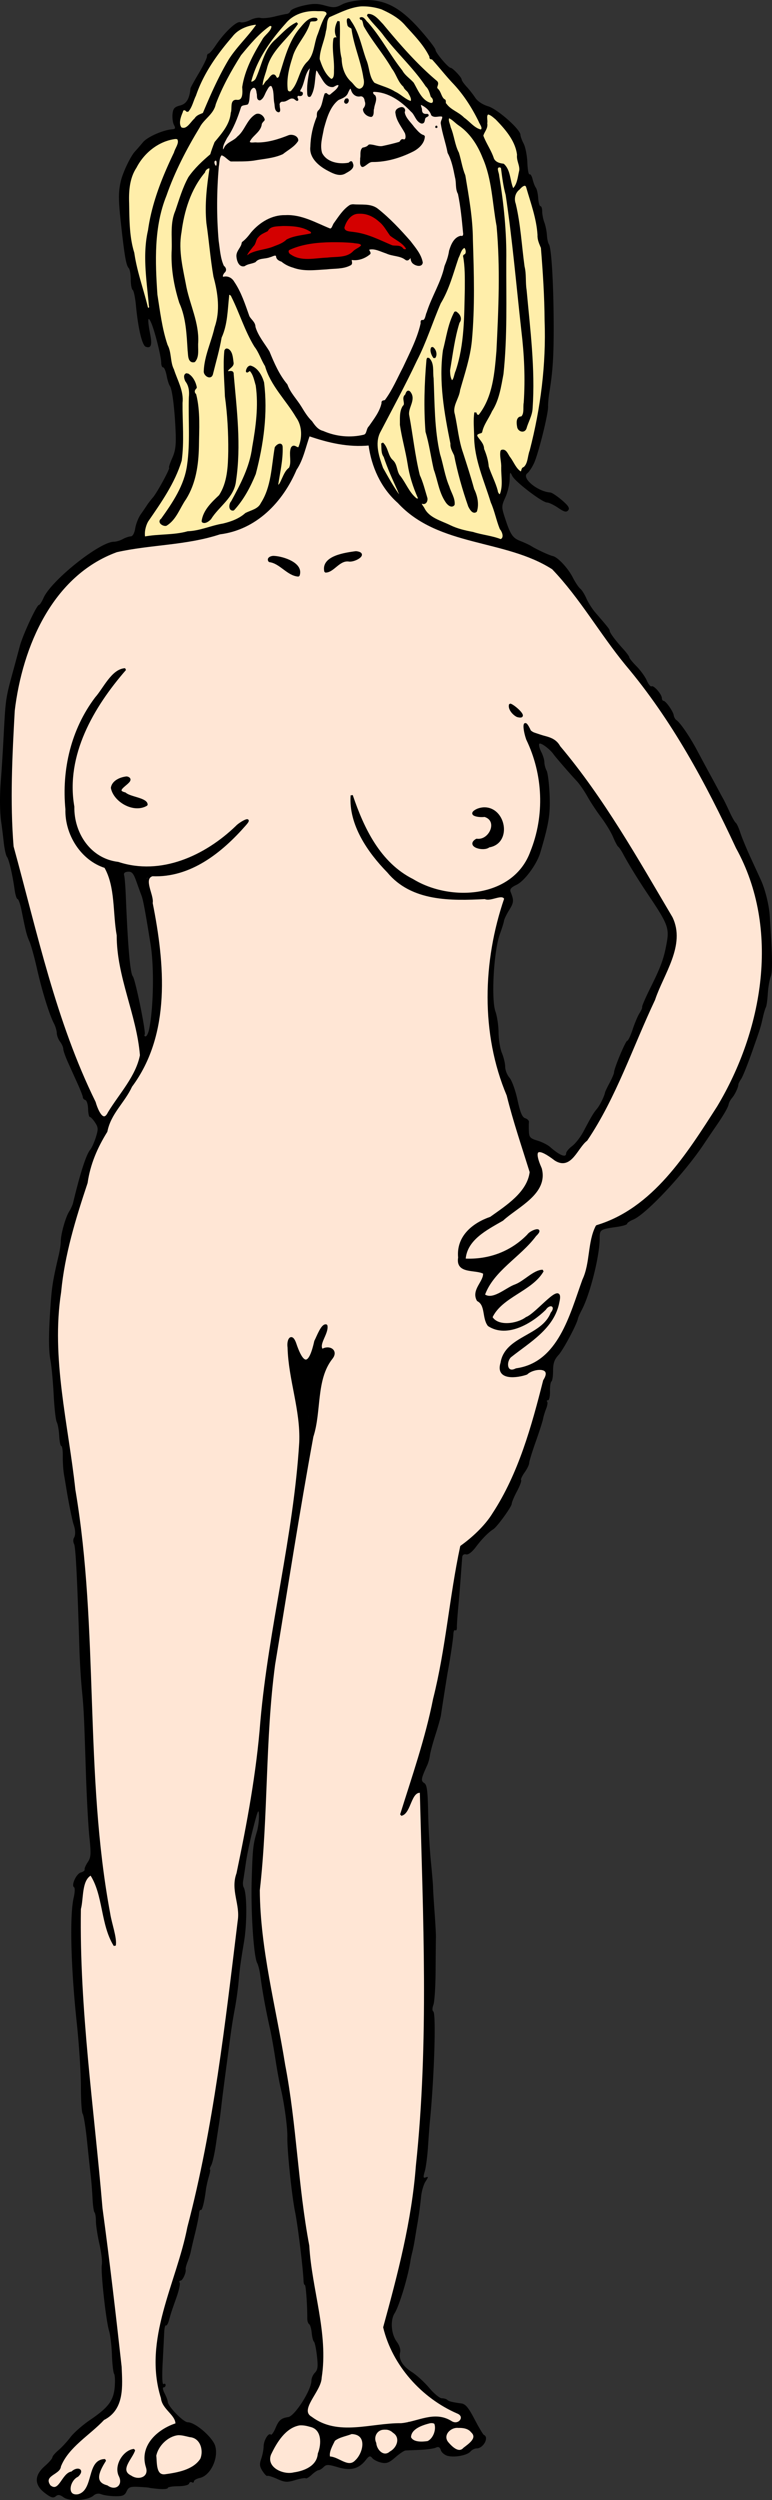
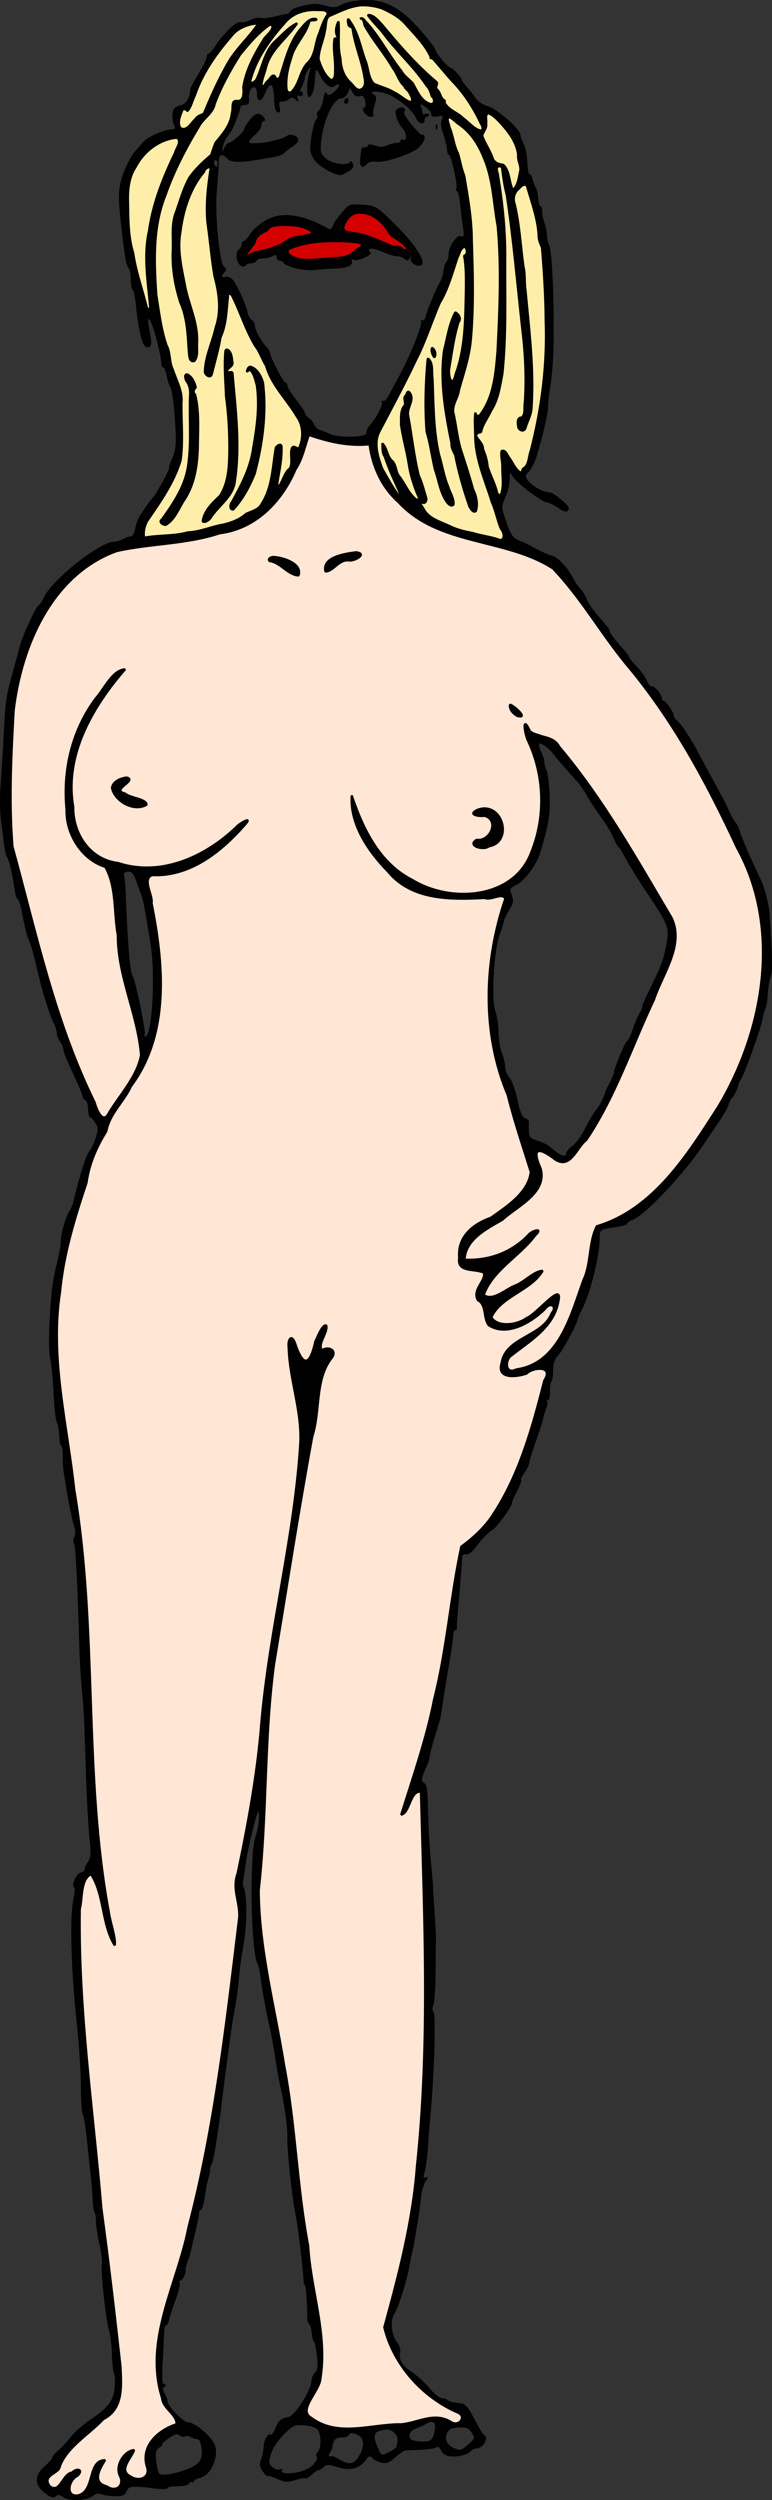
<svg xmlns="http://www.w3.org/2000/svg" width="354.627" height="1147.315" viewBox="0 0 354.627 1147.315">
  <rect x="0" y="0" width="354.627" height="1147.315" fill="#333333" stroke="none" />
  <path d="M29.27 1146.101c-1.783-1.29-2.606-1.4-3.705-.488-1.116.927-2.154.606-4.957-1.532-4.918-3.75-4.933-8.04-.045-12.332 1.925-1.69 3.5-3.497 3.5-4.015 0-.518 1.245-1.994 2.767-3.28 1.522-1.287 4.028-3.997 5.569-6.023 1.54-2.026 5.583-5.573 8.983-7.881 8.364-5.68 10.73-8.812 11.302-14.961.256-2.763.134-5.562-.272-6.218-.405-.657-.853-4.583-.994-8.725-.142-4.142-.738-9.106-1.324-11.031-1.45-4.754-3.9-27.229-3.308-30.329.262-1.373-.243-5.663-1.123-9.531-.88-3.87-1.6-8.559-1.6-10.42 0-1.863-.288-3.675-.641-4.028-.353-.353-.766-3.24-.917-6.417-.151-3.176-.514-7.8-.805-10.275-.292-2.475-1.063-9.675-1.714-16-.65-6.325-1.554-11.971-2.007-12.547-.453-.576-.82-6.2-.816-12.5.004-6.3-.86-19.553-1.92-29.453-2.712-25.323-3.292-49.18-1.391-57.256.55-2.34.626-4.488.166-4.772-1.42-.878 1.059-6.242 3.137-6.786 1.081-.283 1.853-.89 1.715-1.35-.138-.46.512-1.976 1.445-3.37 1.473-2.203 1.572-3.708.753-11.5-.519-4.931-1.241-18.191-1.606-29.466-.888-27.499-.974-29.262-1.878-38.5-.43-4.4-.92-12.5-1.09-18-1.012-32.933-1.736-47.181-2.465-48.554-.455-.855-.484-2.108-.066-2.784.798-1.292.74-3.636-.152-6.162-.573-1.622-2.348-10.352-3.254-16a665.949 665.949 0 00-1.17-7c-.334-1.925-.578-5.638-.542-8.25.037-2.613-.266-4.75-.67-4.75-.406 0-.847-2.1-.98-4.668s-.635-5.405-1.117-6.305c-.482-.9-1.123-6.562-1.424-12.582-.302-6.02-.977-13.195-1.5-15.945-.925-4.851-.835-13.631.285-27.954.494-6.312 1.14-9.974 3.63-20.546.454-1.925.84-4.625.858-6 .046-3.429 2.195-11.046 3.844-13.626.748-1.169 1.562-2.969 1.809-4 3.306-13.783 6.001-22.122 7.878-24.374.687-.825 1.845-3.392 2.573-5.704 1.16-3.69 1.118-4.516-.346-6.75-.917-1.4-1.995-2.546-2.395-2.546-.4 0-.77-1.664-.821-3.698-.052-2.034-.614-3.872-1.25-4.083-.636-.212-1.156-.785-1.156-1.273 0-.488-1.074-3.263-2.388-6.166a6442.663 6442.663 0 01-4.5-9.975c-1.161-2.583-2.112-5.309-2.112-6.06 0-.75-.66-2.236-1.468-3.304-.807-1.068-1.485-2.841-1.506-3.941-.02-1.1-.623-3.125-1.338-4.5-2.113-4.063-5.446-14.825-7.743-25-1.179-5.225-2.733-10.85-3.453-12.5-1.315-3.014-1.713-4.57-3.644-14.25-.575-2.888-1.393-5.25-1.817-5.25-.424 0-1.038-1.913-1.365-4.25-.978-6.99-2.602-13.964-3.527-15.143-.477-.61-1.14-3.582-1.475-6.607-.333-3.025-.82-6.942-1.082-8.705-.764-5.149-.853-12.28-.248-19.795.31-3.85.839-12.175 1.175-18.5 1.053-19.787.874-18.575 4.95-33.5.75-2.75 1.9-7.025 2.553-9.5 1.36-5.15 7.785-19 8.814-19 .377 0 1.33-1.456 2.119-3.236 3.551-8.024 25.814-25.764 32.333-25.764 1.02 0 2.837-.542 4.038-1.204 1.201-.662 2.85-1.224 3.665-1.25.915-.028 1.709-1.445 2.078-3.71.33-2.015 1.463-4.89 2.52-6.39s2.371-3.426 2.921-4.282c.55-.855 1.747-2.408 2.66-3.45 1.943-2.221 8.192-13.714 7.455-13.714-.276 0 .364-1.96 1.424-4.354 1.536-3.473 1.85-6.052 1.55-12.75-.46-10.346-1.584-19.068-2.626-20.396-.43-.55-1.099-2.688-1.484-4.75-.386-2.063-1.101-3.75-1.59-3.75-.489 0-.889-.939-.889-2.086 0-2.836-2.983-14.72-4.623-18.414-1.596-3.596-1.759-1.397-.409 5.5.934 4.769.302 6.424-2.1 5.502-1.637-.627-3.489-8.412-4.466-18.766-.35-3.72-1.035-7.01-1.52-7.309-.485-.3-.882-2.454-.882-4.786 0-2.333-.412-4.669-.917-5.191-1.175-1.217-1.893-5.233-3.476-19.45-1.323-11.884-1.351-15.376-.165-20.5.918-3.963 4.43-11.335 6.448-13.535.886-.965 2.58-2.918 3.767-4.34 2.017-2.418 9.189-5.587 13.353-5.9 1.465-.111 1.639-.513.855-1.978-.542-1.012-.845-3.255-.675-4.986.256-2.59.871-3.29 3.483-3.962 2.916-.75 4.301-3.038 4.77-7.88.032-.32 1.745-3.426 3.807-6.9 2.063-3.475 3.75-6.926 3.75-7.669 0-.742.338-1.353.75-1.357.413-.004 1.875-1.69 3.25-3.746 3.985-5.962 9.666-11.313 11.33-10.674.82.315 2.811-.112 4.427-.947 1.615-.835 3.803-1.293 4.86-1.016 1.059.277 3.94 0 6.404-.614 2.464-.615 5.022-1.166 5.686-1.224.664-.058 1.423-.667 1.686-1.353.263-.686 2.956-1.801 5.985-2.48 4.37-.977 6.42-.976 9.934.008 3.86 1.08 4.86 1.012 7.808-.539 2.028-1.067 5.981-1.868 9.88-2.002 9.811-.338 16.866 3.383 25.97 13.696 3.866 4.381 7.03 8.526 7.03 9.21 0 1.258 5.858 8.188 6.922 8.188.904 0 5.078 4.4 5.078 5.354 0 .47 1.013 1.948 2.25 3.286 1.238 1.338 3.036 3.635 3.996 5.105 1.054 1.613 3.41 3.17 5.945 3.93 4.261 1.277 14.803 10.595 14.816 13.096.003.676.667 2.497 1.476 4.047.808 1.55 1.574 5.457 1.702 8.681.127 3.224.574 5.65.994 5.39.42-.259 1.063.785 1.43 2.32.367 1.535 1.035 3.263 1.484 3.84.45.576.93 2.713 1.067 4.75.137 2.035.607 3.7 1.045 3.7.437 0 .795 1.096.795 2.436 0 1.339.444 3.602.987 5.029.542 1.427 1.072 4.043 1.177 5.815.105 1.771.52 3.67.923 4.22 1.124 1.535 2.087 17.218 2.181 35.5.08 15.413-.365 22.698-1.982 32.5-.362 2.2-.626 5.126-.585 6.5.1 3.392-4.454 21.662-6.481 26-.9 1.926-2.283 3.993-3.075 4.595-2.822 2.146 4.691 8.385 10.617 8.814.694.05 3.058 1.619 5.253 3.485 3.007 2.557 3.729 3.71 2.926 4.678-.848 1.022-1.795.789-4.643-1.144-1.967-1.335-4.246-2.427-5.065-2.427-2.192 0-14.723-9.572-16-12.222-1-2.076-1.105-1.923-1.187 1.722-.05 2.2-.939 5.87-1.977 8.157-1.768 3.894-1.789 4.463-.318 9 2.627 8.103 3.61 9.597 7.25 11.022 1.924.753 4.174 1.802 5 2.33 2.25 1.441 8.311 4.246 9.87 4.567 2.266.466 6.979 5.518 9.196 9.854 1.144 2.238 2.676 4.535 3.403 5.104.728.57 2.004 2.594 2.835 4.5.832 1.906 2.68 4.816 4.106 6.466 5.906 6.831 6.59 7.701 6.59 8.381 0 .884 2.63 4.416 6.25 8.394 1.512 1.662 2.75 3.36 2.75 3.773 0 .413 1.494 2.26 3.322 4.102 1.827 1.842 3.947 4.78 4.712 6.528.764 1.747 1.757 2.95 2.205 2.673.978-.604 4.68 3.624 4.727 5.399.018.687.37 1.264.783 1.281 1.05.044 4.402 4.794 4.67 6.618.121.83.663 1.812 1.204 2.18 1.836 1.253 6.199 7.65 9.664 14.17 1.9 3.576 4.573 8.543 5.942 11.039a615.523 615.523 0 013.785 7 165.827 165.827 0 002.153 3.962c.472.825 1.78 3.516 2.908 5.98 1.128 2.464 2.407 4.714 2.842 5 .436.286 1.373 2.32 2.082 4.52.709 2.2 2.847 7.375 4.75 11.5 1.904 4.125 4.073 8.85 4.82 10.5 1.88 4.149 3.624 11.229 3.94 16 1.255 18.933 1.365 25.7.458 28.085-.565 1.485-1.17 5.042-1.345 7.906-.175 2.864-.559 5.612-.853 6.108-.294.495-.894 2.476-1.334 4.4-1.16 5.078-1.01 4.597-4.982 15.94-2.011 5.743-4.264 11.368-5.006 12.5-.743 1.134-1.343 2.286-1.334 2.56.038 1.22-1.54 4.644-2.841 6.163-.783.914-1.52 2.264-1.637 3-.222 1.389-2.421 5.175-6.005 10.338a676.828 676.828 0 00-5.42 8c-8.952 13.414-26.496 32.133-32.411 34.583-1.54.638-2.8 1.504-2.8 1.925 0 .42-2.137 1.066-4.75 1.435-7.658 1.081-7.847 1.21-7.847 5.31-.001 7.982-4.407 25.564-8.207 32.747-.872 1.65-1.673 3.45-1.778 4-.518 2.7-6.762 14.392-8.942 16.743-1.87 2.016-2.476 3.768-2.476 7.154 0 2.467-.337 4.693-.75 4.948-.412.255-.714 2.307-.671 4.56.043 2.252-.37 4.095-.917 4.095s-.724.271-.392.603c.331.331.127 1.794-.454 3.25s-1.216 3.547-1.41 4.647c-.195 1.1-1.712 5.825-3.373 10.5-1.66 4.675-3.022 9.105-3.026 9.845-.004.74-.956 2.679-2.116 4.308-1.16 1.629-1.87 3.202-1.576 3.495.293.293-.558 2.584-1.89 5.091-1.334 2.507-2.425 5.102-2.425 5.766 0 1.307-6.71 10.574-8.44 11.657-2.232 1.396-5.272 4.484-8.034 8.16-1.782 2.37-3.484 3.66-4.484 3.399-.955-.25-1.674.231-1.761 1.178-.082.88-.385 4.882-.674 8.893a847.963 847.963 0 01-1.196 14.5c-.368 3.964-.639 8.005-.6 8.98.037.974-.298 1.544-.746 1.268-.448-.277-.838.5-.867 1.728-.044 1.925-1.364 10.83-2.554 17.232-.383 2.056-2.644 16.431-3.147 20-.155 1.1-1.294 5.15-2.532 9-1.237 3.85-2.38 8.098-2.54 9.44-.16 1.342-.715 3.367-1.233 4.5-2.844 6.215-3.01 7.184-1.407 8.196 1.276.804 1.624 3.36 1.816 13.322.131 6.78.691 16.875 1.245 22.434.554 5.56 1.012 11.008 1.018 12.108.006 1.1.323 6.275.704 11.5.38 5.225.66 10.4.619 11.5-.041 1.1-.108 7.955-.15 15.234-.04 7.279-.499 14.35-1.017 15.715-.546 1.434-.568 2.712-.054 3.03 1.347.832.478 29.558-1.513 50.02-.214 2.2-.621 7.6-.906 12-.285 4.4-.954 9.504-1.488 11.34-.806 2.774-.723 3.246.489 2.78 1.217-.466 1.197-.16-.12 1.852-.87 1.326-1.78 4.35-2.025 6.72-.5 4.85-1.055 8.896-1.823 13.309-.287 1.65-.773 4.575-1.08 6.5-.305 1.925-.84 4.625-1.186 6-.347 1.375-.694 2.95-.772 3.5-1.026 7.269-5.146 21.005-7.349 24.5-2.068 3.281-1.573 9.566 1.03 13.088 1.221 1.65 1.83 3.605 1.506 4.84-.808 3.093 1.15 6.342 5.47 9.072 2.121 1.34 5.671 4.589 7.889 7.218 2.217 2.63 4.83 4.782 5.805 4.782.976 0 2.087.313 2.47.695.704.704 2.167 1.079 6.555 1.68 1.848.252 3.263 1.957 6 7.227 1.97 3.794 3.92 7.048 4.332 7.231 2.446 1.087-.295 6.167-3.327 6.167-.923 0-2.199.628-2.836 1.395-1.46 1.76-7.178 2.871-10.49 2.04-1.39-.35-2.807-1.522-3.151-2.607-.45-1.42-1.092-1.752-2.286-1.185-.913.434-4.135.89-7.16 1.016-3.025.125-6.046.253-6.715.284-.668.03-2.796 1.445-4.728 3.141-2.853 2.505-4.067 2.962-6.466 2.436-1.624-.357-3.485-1.29-4.136-2.074-1-1.207-1.467-1.064-3.035.929-3.182 4.045-6.924 4.998-12.79 3.256-4.445-1.32-5.289-1.33-6.545-.073-.793.793-1.84 1.442-2.325 1.442-.485 0-1.897.945-3.137 2.1-1.24 1.156-2.474 1.882-2.742 1.614-.267-.267-2.42.095-4.783.807-3.783 1.138-4.784 1.075-8.366-.529-2.238-1.002-4.27-1.62-4.515-1.376-.245.246-1.214-.726-2.153-2.16-1.383-2.11-1.503-3.19-.635-5.68.589-1.69 1.086-4.245 1.103-5.675.035-2.809 2.263-6.473 3.304-5.432.351.35 1.333-1.026 2.183-3.06 1.485-3.553 2.6-4.51 5.805-4.98 3.028-.445 10.676-12.442 10.676-16.748 0-1.113.724-2.748 1.61-3.633 1.295-1.296 1.475-2.787.922-7.667-.376-3.332-.998-6.288-1.38-6.57-.382-.281-.843-2.086-1.024-4.011-.18-1.925-.713-3.74-1.182-4.031-.47-.292-.852-1.417-.85-2.5.015-6.278-.65-15.47-1.119-15.47-.301 0-.572-.787-.601-1.75-.165-5.445-2.65-25.758-3.883-31.75-1.53-7.43-3.717-28.64-3.558-34.5.113-4.155-1.454-15.682-2.991-22-.602-2.474-1.715-8.55-2.473-13.5-.757-4.95-1.829-11.024-2.38-13.5-2.166-9.715-3.57-17.395-4.62-25.29-.277-2.085-.913-4.56-1.413-5.5-1.578-2.968-2.92-23.166-2.506-37.71.416-14.613.642-16.742 2.388-22.493.583-1.921 1.012-5.296.952-7.5-.09-3.365-.502-2.485-2.571 5.494-1.355 5.225-2.885 12.425-3.4 16-.514 3.575-1.095 7.4-1.29 8.5-.197 1.1-.094 2.45.228 3 1.533 2.62 1.627 16.287.172 25-1.592 9.535-1.942 12.11-2.511 18.5-.27 3.025-.984 8.2-1.588 11.5-1.126 6.157-1.486 8.42-2.301 14.5-2.74 20.424-3.536 26.557-4.153 32-.28 2.475-.694 5.625-.92 7a947.165 947.165 0 00-1.492 9.83c-.594 4.032-1.544 8.194-2.109 9.25-.565 1.056-.818 1.92-.562 1.92.256 0 .02 1.462-.525 3.25-.545 1.787-1.163 4.6-1.374 6.25-.721 5.634-1.719 9.48-2.358 9.085-.35-.217-.702.575-.78 1.76-.08 1.185-.867 5.08-1.751 8.655-.884 3.575-1.778 7.4-1.987 8.5-.208 1.1-.878 3.253-1.488 4.784-.61 1.532-1.025 3.107-.922 3.5.36 1.384-1.356 5.216-2.336 5.216-.545 0-.727.428-.404.95.323.523-.34 3.56-1.472 6.75-2.325 6.544-2.396 6.763-3.448 10.543-.42 1.509-1.053 2.564-1.406 2.345-.354-.218-.71 1.247-.792 3.257-.082 2.01-.397 8.28-.7 13.933-.342 6.376-.19 10.055.399 9.69.522-.322.95-.11.95.473 0 .582-.424 1.059-.941 1.059-.518 0-.296 1.237.493 2.75.79 1.512 1.438 3.231 1.441 3.82.012 2.08 7.176 9.43 9.19 9.43 3.51 0 11.564 7.006 12.645 11 1.534 5.673-2.263 13.478-7.079 14.548-1.512.336-2.75 1.051-2.75 1.59 0 .539-.411.725-.914.415-.503-.311-1.091-.037-1.306.609-.224.672-2.397 1.182-5.086 1.193-2.581.011-4.694.378-4.694.816 0 .438-1.912.624-4.25.412-2.337-.211-4.25-.452-4.25-.534 0-.083-2.108-.257-4.686-.388-4.032-.204-4.832.082-5.728 2.051-.859 1.884-1.797 2.275-5.314 2.217-2.35-.039-5.172-.434-6.272-.88-1.306-.53-2.56-.32-3.613.601-2.611 2.286-10.972 2.796-13.68.836zm10.518-3.673c.708-.587 1.271-2.248 1.252-3.69-.103-7.507 1.145-9.347 7.273-10.719 2.633-.59 2.126 2.12-.75 4.004-1.727 1.132-2.5 2.546-2.5 4.576 0 2.595.48 3.068 4.105 4.044 2.258.608 4.794.841 5.636.518 1.366-.524 1.36-.777-.054-2.34-2.455-2.712-.98-10.9 2.42-13.437 1.434-1.07 3.576-1.793 4.76-1.607 2.035.319 1.958.558-1.372 4.288-1.94 2.173-3.38 4.396-3.198 4.94.756 2.268 5.401 4.724 7.798 4.122 2.171-.545 2.406-1.062 2.071-4.57-.207-2.175-.77-4.198-1.25-4.495-.494-.305-.475-1.281.044-2.243.506-.937 1.185-2.96 1.51-4.495.324-1.535.93-2.58 1.348-2.322.418.258 2.268-1.073 4.111-2.959 2.255-2.306 4.278-3.428 6.18-3.428 2.099 0 2.68-.386 2.255-1.494-.315-.822-.927-1.276-1.36-1.009-1.353.837-7.004-8.463-7.004-11.528 0-.991-.51-1.973-1.134-2.18-1.594-.532-1.294-27.79.305-27.79.627 0 2.217-5.192 2.318-7.568.024-.589.76-2.839 1.636-5 3.238-7.996 6.072-17.416 7.502-24.931.315-1.65.998-3.797 1.519-4.77.52-.975.627-2.289.236-2.92-.49-.793-.116-.924 1.204-.42 1.497.57 1.652.464.711-.484-.843-.85-.904-1.772-.204-3.08.55-1.027.715-2.328.367-2.89-.347-.563-.088-1.679.577-2.48.664-.8.96-1.456.656-1.456-.304 0-.096-1.463.463-3.25.56-1.788 1.16-4.227 1.334-5.422.174-1.194.671-3.67 1.104-5.5.433-1.83.695-3.684.583-4.119-.112-.434.275-1.685.861-2.78.586-1.094 1.223-3.213 1.417-4.71.193-1.495.818-5.42 1.39-8.72 1.15-6.655 2.198-14.173 2.717-19.5.304-3.122 3.072-24.094 3.916-29.67.181-1.195.67-3.67 1.086-5.5 1.035-4.557 1.719-9.536 2.915-21.242.332-3.251.89-6.374 1.238-6.938.676-1.094.949-3.63 1.71-15.9.445-7.185.338-7.75-1.473-7.75-2.4 0-2.4.037-.004-9.549 1.072-4.292 1.744-8.136 1.492-8.544-.493-.797 1.942-12.1 2.962-13.752.82-1.326 2.799-10.873 3.038-14.654.104-1.65.738-4.013 1.409-5.25.776-1.432.843-2.25.184-2.25-1.362 0-1.338-5.298.03-6.666.587-.586 1.241-5.063 1.455-9.95.213-4.886.605-10.234.87-11.884.265-1.65.734-5.475 1.041-8.5 1.25-12.307 1.664-15.582 2.18-17.28.299-.98.74-3.68.983-6 1.349-12.943 2.147-17.909 3.412-21.236.577-1.519.828-2.983.557-3.254-.271-.271-.08-1.263.423-2.204.817-1.526 1.458-5.782 2.564-17.026.969-9.843 1.978-16.5 2.5-16.5.284 0 .765-3.144 1.342-8.775.269-2.626.714-5.551.99-6.5.276-.949.763-3.525 1.083-5.725.32-2.2.85-4.86 1.177-5.912.864-2.775 1.077-12.588.274-12.588-1.322 0-2.055-4.586-2.048-12.805.006-6.722-.436-9.18-2.319-12.895-1.717-3.387-2.122-5.303-1.546-7.312.43-1.498.546-4.807.259-7.355-.287-2.548-.276-4.633.026-4.633 1.564 0 3.716 1.354 3.747 2.357.02.629 1.086 3.388 2.368 6.133l2.333 4.99.736-3.49c1.363-6.462 5.799-14.99 7.796-14.99 1.504 0 1.762.575 1.37 3.056-.264 1.68-1.18 4.122-2.033 5.425-1.902 2.903-.068 4.098 2.651 1.728 2.086-1.817 2.994-1.173 2.994 2.12 0 2.937-4.034 8.641-6.188 8.75-1.028.052-1.135.25-.313.583.686.277 1.04 1.479.786 2.67-.4 1.878-1.34 9.79-1.922 16.168-.1 1.1-1.223 5.283-2.495 9.295-1.271 4.012-2.059 8.304-1.749 9.538.31 1.234-.142 3.577-1.004 5.206-1.584 2.994-1.905 5.106-2.77 18.213-.263 3.988-.766 7.716-1.117 8.284-.577.933-2.06 9.705-2.953 17.464-1.3 11.291-1.8 14.244-3.028 17.893-.76 2.259-1.596 5.457-1.857 7.107-.262 1.65-.562 3-.667 3-.2 0-.37 1.64-1.312 12.775-.315 3.726-.825 7.182-1.133 7.68-.308.499-.78 3.525-1.049 6.726-.481 5.739-.748 7.97-2.128 17.819-.68 4.856-.987 40.473-.392 45.5.162 1.375-.473 5.2-1.413 8.5-2.36 8.288-3.24 44.06-1.142 46.424.77.867 1.641 3.826 1.937 6.576.583 5.436 2.534 17.486 5.667 35 .59 3.3 1.46 8.475 1.934 11.5 1.385 8.848 2.002 11.724 3.152 14.699.596 1.54 1.298 6.176 1.56 10.3.262 4.126.713 9.3 1.002 11.5.289 2.2.717 7.816.95 12.479.235 4.663.817 9.895 1.295 11.626.478 1.73.644 4.328.368 5.772-.276 1.445-.043 2.624.518 2.624s1.251 2.137 1.533 4.75c.282 2.612.769 6.1 1.081 7.75.313 1.65.833 6.15 1.155 10 .954 11.376 1.023 11.933 1.663 13.5.814 1.994 1.987 11.766 1.845 15.368-.062 1.577.297 3.377.799 4 .502.622 1.205 3.157 1.564 5.632 1.728 11.942 1.748 13.944.167 17.112-.876 1.758-1.594 3.994-1.594 4.97 0 .976-.653 2.429-1.452 3.227-.799.8-1.174 1.731-.833 2.072.34.34.094.619-.548.619s-1.167.845-1.167 1.878c0 1.032-.675 2.437-1.5 3.122-2.281 1.894-1.803 3 1.298 3 1.841 0 3.98 1.165 6.25 3.405 1.898 1.873 3.76 3.214 4.138 2.98.378-.233 4.645-.659 9.484-.945 6.153-.365 9.037-.95 9.595-1.95 1.01-1.802 7.253-1.701 10.985.177 1.647.829 2.75.973 2.75.359 0-.564 1.131-1.026 2.514-1.026 1.382 0 3.407-.45 4.5-1 1.092-.55 2.92-1.475 4.06-2.055 1.601-.814 2.8-.636 5.25.78 1.747 1.01 3.851 1.778 4.676 1.707.825-.07 2.538-.196 3.807-.28 2.16-.142 2.21-.29.793-2.313-.832-1.188-2.599-2.276-3.926-2.418-3.59-.382-13.267-6.152-15.157-9.036-.908-1.386-3.376-4.244-5.485-6.353-2.109-2.11-4.164-4.892-4.568-6.183-.403-1.292-1.01-2.574-1.348-2.85-.339-.274-1.721-2.695-3.073-5.378-2.805-5.568-2.962-10.516-.519-16.266.901-2.12 1.825-4.53 2.054-5.355 2.004-7.236 4.577-16.87 4.941-18.5 1.728-7.729 1.61-7.007 3.061-18.5 1.007-7.97 1.235-9.5 1.414-9.5.302 0 .849-3.638 1.458-9.708.337-3.347.788-6.37 1.003-6.719.215-.348.665-5.12.999-10.603.334-5.484.821-12.895 1.082-16.47 1.082-14.815 1.45-22.957 1.402-31-.028-4.675.046-10.3.165-12.5.776-14.379-.4-67.547-1.583-71.5-1.003-3.353-1.433-26-.494-26 .536 0 .974-.45.974-1s-.595-1-1.323-1-2.477 2.812-3.887 6.25c-1.41 3.437-3.178 6.25-3.927 6.25-1.828 0-1.955-4.429-.204-7.103.775-1.181 1.583-2.992 1.797-4.023.214-1.03 1.812-5.25 3.552-9.374 3.268-7.75 7.732-23.527 8.613-30.445.276-2.17.776-4.389 1.112-4.932.605-.978.79-2.13 1.667-10.384.249-2.343.98-5.86 1.626-7.817.646-1.956.955-3.775.688-4.042-.267-.267.104-2.446.825-4.842.72-2.395 1.045-4.621.72-4.947-.326-.325-.18-.592.325-.594.504 0 .966-2.138 1.027-4.75.06-2.61.414-7.447.786-10.747.372-3.3.939-8.588 1.26-11.75.321-3.163.917-5.75 1.325-5.75.407 0 .514-1.19.235-2.645-.465-2.435-.296-2.592 2.14-1.98 1.459.366 2.643.24 2.643-.28s3.093-4.016 6.873-7.77c5.489-5.451 7.428-8.234 9.634-13.825 1.52-3.85 3.16-7.505 3.644-8.122 1.023-1.302 5.759-14.713 6.479-18.347.269-1.358.837-2.933 1.264-3.5 2.132-2.837 6.607-19.808 6.328-24-.072-1.083.342-2.261.919-2.618.577-.357-.161-.952-1.641-1.324-2.125-.533-3.196-.13-5.095 1.92-1.323 1.426-2.405 2.094-2.405 1.483 0-.61-.514-.792-1.143-.403-2.295 1.418-8.48 1.569-9.577.233-1.062-1.294-1.611-4.51-1.39-8.14.173-2.838 6.714-8.344 11.644-9.8 2.456-.725 4.466-1.64 4.466-2.033s.805-.97 1.79-1.282c2.01-.638 8.835-11.275 7.86-12.25-.573-.574-11.707 9.175-12.483 10.93-.183.414-1.14.753-2.124.753-.985 0-3.535.609-5.667 1.353-7.22 2.521-14.994-2.506-12.464-8.06.964-2.115.862-2.746-.63-3.878-.98-.743-2.12-1.366-2.532-1.383-2.074-.088.754-10.99 3.252-12.533 2.202-1.361-.14-2.161-4.424-1.51-5.135.778-6.134.383-7.352-2.907-1.584-4.282 2.31-17.398 5.314-17.894 2.732-.451 8.253-3.044 8.977-4.215.33-.535 1.494-.973 2.586-.973 2.032 0 11.603-9.56 11.147-11.135-.137-.476.19-.753.726-.615.537.137 2.036-1.057 3.33-2.655 2.22-2.74 2.275-3.138.978-7-.757-2.252-2.234-5.958-3.283-8.235-1.049-2.277-2.202-5.314-2.562-6.75-.36-1.435-.979-2.61-1.374-2.61-.395 0-.528-1.297-.295-2.882.232-1.585-.07-3.186-.674-3.559-.602-.372-1.096-2.45-1.096-4.618s-.45-3.941-1-3.941-1-.758-1-1.684c0-.927-.852-3.514-1.894-5.75-6.613-14.196-8.702-39.39-4.98-60.066.593-3.3 1.193-6.9 1.331-8 .386-3.067 3.497-11.736 5.095-14.198.784-1.209 1.033-2.44.552-2.738-.987-.61-6.947 1.212-8.86 2.71-1.574 1.23-22.336.053-27.244-1.544-1.925-.627-4.429-1.947-5.564-2.935-1.136-.987-2.823-1.795-3.75-1.795s-1.686-.364-1.686-.808c0-.445-1.823-2.132-4.052-3.75-6.92-5.024-9.755-7.978-12.52-13.048-1.47-2.692-3.289-6.02-4.043-7.394-.755-1.375-1.375-3.288-1.378-4.25-.003-.963-.38-1.75-.835-1.75-1.155 0-3.259-9.61-2.523-11.527 1.242-3.235 3.835-1.089 4.38 3.625.29 2.516 1.26 5.693 2.156 7.06.896 1.368 2.192 4.366 2.88 6.664.689 2.298 1.6 4.178 2.026 4.178.426 0 1.055.883 1.398 1.963.677 2.134 8.565 10.036 11.312 11.332.934.44 3.5 1.887 5.7 3.214 8.569 5.167 10.006 5.712 16.397 6.214 9.764.767 17.39.43 18.153-.805.37-.599.848-.967 1.061-.818.86.598 6.888-2.069 6.888-3.048 0-.579.591-1.052 1.313-1.052 1.497 0 6.284-4.737 8.274-8.186 4.178-7.243 8.8-29.839 6.407-31.318-.443-.274-.578-1.368-.3-2.431.278-1.063-.023-3.533-.668-5.489-.646-1.955-1.375-5.176-1.62-7.158-.247-1.982-1.113-4.268-1.927-5.082-.813-.813-1.481-2.01-1.485-2.657-.003-.649-.625-2.366-1.382-3.816-.757-1.45-1.206-4.09-1-5.868.303-2.595.116-3.014-.95-2.128-1.012.839-1.845.507-3.495-1.39-2.465-2.836-2.837-5.477-.77-5.477 2.196 0 7.603 6.803 7.603 9.566 0 1.373.675 2.756 1.5 3.072.825.317 1.5 1.203 1.5 1.969 0 1.599 2.576 1.888 3.5.393.96-1.554 4.301-1.178 5.294.595.935 1.672 7.248 9.054 13.206 15.443 1.925 2.064 4.313 5.29 5.306 7.168.993 1.879 2.905 4.696 4.25 6.26 1.344 1.565 2.444 3.45 2.444 4.19 0 .739.398 1.344.884 1.344s1.136.787 1.445 1.75c1.054 3.284 18.003 31.602 20.393 34.071.703.727 1.278 1.886 1.278 2.576 0 .69 1.089 2.277 2.42 3.527 3.067 2.882 6.864 11.606 6.1 14.015-.32 1.008-.783 3.404-1.029 5.324-.246 1.92-.976 4.785-1.622 6.364-.646 1.58-1.343 3.773-1.548 4.873-.338 1.806-4.565 10.893-11.05 23.75-1.317 2.612-2.132 4.75-1.811 4.75.321 0-1.207 3.323-3.397 7.384-2.19 4.06-4.205 8.448-4.48 9.75-1.082 5.143-6.56 17.866-7.691 17.866-.49 0-.892.459-.892 1.02 0 .56-1.232 2.923-2.738 5.25-1.506 2.326-3.284 5.467-3.952 6.98-.667 1.512-1.985 2.75-2.928 2.75-.943 0-1.423.292-1.067.648.357.357-.226 1.407-1.294 2.334-1.07.928-2.39 2.861-2.937 4.298-.837 2.202-1.542 2.577-4.487 2.389-1.922-.123-4.53-1.168-5.795-2.321-1.266-1.154-3.252-2.587-4.413-3.184-2.745-1.412-2.603.494.537 7.21 1.957 4.19 2.1 5.21 1.007 7.25-.699 1.307-1.653 2.376-2.12 2.376-1.028 0-7.813 6.87-7.813 7.911 0 2.182-12.19 10.089-15.553 10.089-.795 0-1.447.395-1.447.879 0 .483-1.317 1.424-2.928 2.091-3.065 1.27-3.788 2.383-5.097 7.847l-.794 3.317 6.098-.249c7.37-.3 11.62-2.261 18.221-8.406 6.342-5.902 7.679-6.614 9.242-4.923 1.009 1.09.35 2.254-3.5 6.185-2.608 2.664-5.917 5.58-7.353 6.483-5.054 3.174-12.068 10.27-13.47 13.627-1.706 4.08-1.772 5.149-.32 5.149 1.124 0 7.203-2.475 9.901-4.031.825-.476 3.3-1.824 5.5-2.996s5.661-3.446 7.692-5.052c3.841-3.04 5.808-3.67 5.808-1.862 0 .582-.498.751-1.107.375-.735-.455-.893-.01-.47 1.324.512 1.611-.152 2.42-3.359 4.092-2.198 1.145-4.8 2.798-5.78 3.672-3.274 2.916-13.624 10.478-14.342 10.478-1.412 0-1.701 3.955-.37 5.06.75.623 3.66 1.115 6.466 1.093 4.674-.036 5.66-.498 11.782-5.51 3.674-3.009 7.74-6.602 9.037-7.984 1.296-1.383 2.891-2.31 3.546-2.058 1.73.664.726 7.132-1.787 11.507-2.562 4.461-9.213 11.892-10.644 11.892-.57 0-1.293.675-1.61 1.5-.317.825-1.697 1.5-3.067 1.5-3.282 0-8.294 5.285-7.585 7.998.45 1.718 1.083 1.904 4.655 1.364 5.72-.865 12.87-4.172 12.015-5.557-.386-.624-.24-.836.332-.483 1.306.807 3.331-1.54 6.75-7.822 1.498-2.75 3.131-5.428 3.63-5.95.5-.523.908-1.498.908-2.167 0-.67.887-3.285 1.97-5.813 1.084-2.528 1.96-4.703 1.947-4.833-.013-.13.66-1.873 1.495-3.873.836-1.999 1.777-5.098 2.092-6.887.316-1.789 1-4.05 1.523-5.027.522-.976 1.045-4.971 1.163-8.879.217-7.237.782-9.345 2.402-8.962.5.117 2.258-.37 3.908-1.082 1.65-.713 4.065-1.436 5.366-1.606 6.276-.82 18.915-12.752 34.341-32.421 5.355-6.827 18.057-26.955 18.3-29 .102-.85 3.67-10.284 5.486-14.5.947-2.2 2.291-6.025 2.987-8.5.696-2.475 1.85-6.525 2.563-9 1.17-4.056 1.988-8.674 3.103-17.5.71-5.626.974-15.5.413-15.51-.307-.006-.664-3.941-.792-8.745-.129-4.816-.69-8.886-1.25-9.073-.56-.186-1.02-1.764-1.024-3.505-.004-1.791-2.166-7.461-4.976-13.053-2.732-5.437-4.727-10.274-4.433-10.75.294-.475.058-.864-.525-.864a1.06 1.06 0 01-1.059-1.055c0-1.646-3.878-9.752-4.997-10.443-.551-.341-1.003-1.425-1.003-2.408 0-.983-.9-2.826-2-4.094-1.1-1.268-2-2.955-2-3.749 0-.793-.83-2.637-1.846-4.097-1.016-1.46-4.204-7.151-7.086-12.648-2.881-5.496-5.556-10.221-5.943-10.5-.388-.278-2.9-3.868-5.581-7.976-5.773-8.844-6.223-9.444-9.794-13.053-1.512-1.529-2.75-3.049-2.75-3.378 0-.33-.787-1.47-1.75-2.536-.962-1.065-2.65-3.15-3.75-4.635-1.1-1.484-3.588-4.55-5.529-6.813-1.94-2.263-4.19-5.46-5-7.105-.809-1.644-2.596-4.124-3.97-5.51-1.376-1.386-3.14-3.754-3.92-5.26-.78-1.507-1.793-2.74-2.25-2.74-.457 0-.83-.572-.83-1.271 0-1.725-9.561-14.733-12.173-16.562-3.22-2.256-10.828-6.176-10.828-5.58 0 .292-.562.167-1.25-.278-.687-.444-3.95-1.335-7.25-1.978-11.014-2.148-15.777-3.317-16.893-4.146-.609-.452-2.271-.893-3.695-.98-1.424-.085-3.899-.84-5.5-1.674-1.601-.835-3.744-1.522-4.76-1.525-2.68-.009-8.938-3.12-10.448-5.195-.713-.98-3.299-2.955-5.747-4.39-5.109-2.993-12.226-10.655-13.088-14.088-.322-1.283-.933-2.333-1.358-2.333-1.115 0-3.442-9.015-3.148-12.192.201-2.171-.148-2.662-1.806-2.537-1.131.085-2.057.47-2.057.856 0 .866-9.468.425-13.341-.622-1.563-.422-4.488-1.57-6.5-2.55-3.99-1.943-4.34-1.885-4.612.763-.485 4.704-2.913 11.282-4.165 11.282-.788 0-1.382 1.022-1.382 2.377 0 1.308-.66 2.926-1.468 3.596-.807.67-1.39 1.513-1.294 1.873.676 2.547-12.476 18.154-15.299 18.154-.631 0-3.373 1.118-6.093 2.483-2.72 1.366-5.26 2.419-5.645 2.339-.385-.08-1.881.345-3.324.943-1.442.599-5.803 1.402-9.69 1.785-4.309.425-7.261 1.202-7.564 1.991-.341.889-2.79 1.311-7.81 1.349-4.022.03-8.663.284-10.313.566-1.65.282-5.753.729-9.117.992-4.735.371-7.56 1.33-12.5 4.241-3.51 2.069-6.97 4.56-7.69 5.536-.718.976-1.914 1.775-2.656 1.775-3.482 0-20.537 24.908-20.537 29.994 0 1.038-.424 2.15-.942 2.47-.518.32-1.244 2.597-1.613 5.06-.37 2.461-.996 4.476-1.392 4.476-.395 0-.743.562-.773 1.25-.11 2.597-1.391 8.09-2.268 9.728-.501.937-.89 2.562-.866 3.613.025 1.05-.2 4.609-.501 7.909-3.074 33.704-2.547 53.175 1.826 67.5.756 2.475 1.675 6.3 2.042 8.5.367 2.2 1.559 6.579 2.649 9.73 1.089 3.152 1.716 6.159 1.393 6.681-.323.523-.181 1.202.316 1.509.496.307 1.197 2.25 1.557 4.319.36 2.068 1.26 5.11 2.001 6.76 2.196 4.89 3.571 9.944 3.571 13.122 0 1.638.38 3.406.842 3.929.728.822 3.375 11.09 3.597 13.95.072.94 1 3.09 5.653 13.11 1.05 2.26 1.908 4.747 1.908 5.527 0 .78.622 2.306 1.382 3.39.76 1.085 1.403 2.198 1.43 2.473.026.275.53 1.767 1.118 3.315.589 1.548 1.07 3.02 1.07 3.27s1.13 2.244 2.51 4.43c1.38 2.186 2.992 6.228 3.583 8.98 1.18 5.507 2.04 6.154 3.655 2.755.588-1.238 3.238-5.175 5.89-8.75 7.898-10.652 11.958-19.896 9.426-21.46-.515-.319-.956-1.358-.98-2.31-.166-6.707-5.135-27.382-7.17-29.833-1.786-2.154-2.86-8.234-1.548-8.776.744-.307.79-.753.134-1.295-.55-.454-1.042-2.851-1.093-5.326-.29-13.866-1.838-29.289-3.065-30.516-.738-.737-1.342-2.3-1.342-3.472 0-1.171-.342-1.919-.76-1.66-2.302 1.422-10.932-4.755-14.598-10.45-5.578-8.665-6.408-32.68-1.6-46.303 3.79-10.743 10.192-21.411 17.744-29.572 1.768-1.91 3.214-3.778 3.214-4.152 0-1.18 5.656-2.706 6.985-1.885 1.724 1.066.366 3.01-2.103 3.01-1.1 0-1.74.42-1.423.933.317.513-.708 1.692-2.278 2.62-1.57.927-3.667 3.194-4.66 5.037-.992 1.844-2.26 3.07-2.817 2.727-.557-.344-.712-.139-.344.457.368.595-.687 3.092-2.345 5.55-1.658 2.456-3.015 4.917-3.015 5.468 0 .552-1.328 3.68-2.95 6.95-4.39 8.847-5.399 18.17-3.742 34.58.93 9.212 1.222 10.102 4.714 14.327 4.096 4.957 7.028 6.809 11.281 7.127 1.542.116 3.567.618 4.5 1.117.934.498 3.272 1.054 5.197 1.235 1.925.18 3.872.788 4.326 1.35.56.693.968.685 1.266-.025.242-.577 2.06-.859 4.04-.628 2.011.235 3.901-.069 4.285-.69.467-.756 1.699-.819 3.871-.196 1.752.502 3.41.551 3.683.109.527-.853 7.32-4.324 9.056-4.627 2.023-.352 9.054-5.451 13.473-9.77 5.91-5.776 9.165-7.785 10.888-6.72.753.465 1.055 1.353.671 1.973-.383.62-1.116.87-1.628.553-.512-.316-.93-.102-.93.476 0 1.874-12.987 13.908-18.652 17.284-10.235 6.1-10.536 6.198-19.11 6.241-5.95.03-8.132.374-7.805 1.23.813 2.12 2.735 9.622 3.008 11.744.147 1.137.586 4.093.977 6.568.39 2.475.806 5.175.923 6 .118.825.485 1.95.816 2.5.33.55.452 2.329.268 3.953-.183 1.625.067 3.435.555 4.023 1.22 1.47 1.551 12.66.608 20.524-.429 3.575-.73 7.737-.668 9.25.061 1.512-.285 2.75-.77 2.75-.484 0-.845 1.237-.8 2.75.16 5.468-7.243 21.591-10.6 23.083-.413.184-.75.834-.75 1.446 0 .611-1.238 2.443-2.75 4.07-2.126 2.287-2.32 2.806-.86 2.282 1.688-.604 1.742-.486.5 1.096-1.868 2.381-3.145 3.234-4.027 2.689-.402-.25-1.947 3.493-3.432 8.316-2.99 9.704-4.078 11.618-6.157 10.82-1.045-.401-1.233.003-.735 1.573.369 1.162.23 3.072-.31 4.244-2.336 5.076-3.23 7.88-3.23 10.13 0 1.324-.392 3.44-.872 4.704-.48 1.263-1.437 4.097-2.127 6.297-.69 2.2-1.734 4.6-2.32 5.333-.585.734-1.172 2.084-1.305 3-.459 3.175-2.26 12.69-3.343 17.667-.599 2.75-1.312 7.025-1.585 9.5-.274 2.475-.752 6.75-1.063 9.5l-1.293 11.5c-.4 3.575-.472 6.725-.16 7 .313.275.664 1.4.78 2.5 1.351 12.775 4.473 39.67 4.874 42 .285 1.65.695 5.025.912 7.5.746 8.51 2.683 20.503 3.592 22.236.5.955.91 3.291.91 5.191s.484 3.754 1.075 4.119c.63.39.849 2.272.529 4.559-.3 2.142-.22 3.895.176 3.895s.775 6.413.842 14.25c.137 16.021 1.134 38.46 1.945 43.75.295 1.925.709 8.225.92 14 .21 5.775.455 10.5.544 10.5.09 0 .31 4.275.49 9.5.179 5.225.399 9.725.487 10 .089.275.156 6.125.15 13-.009 10.111 1.413 25.72 3.19 35 .158.825.652 4.762 1.099 8.75.446 3.987 1.204 7.25 1.683 7.25.478 0 .886 1.687.906 3.75.02 2.062.678 4.875 1.464 6.25 1.819 3.181 1.994 9.329.25 8.757-.687-.226-1.818-2.176-2.514-4.334-.695-2.158-1.673-4.823-2.174-5.923-1.017-2.233-1.802-5.6-3.028-13-1.535-9.256-2.292-12.5-2.914-12.489-1.047.02-3.885 7.325-3.999 10.292-.059 1.542-.506 3.567-.994 4.5-.487.933-.761 4.622-.609 8.197.153 3.575.55 13.7.883 22.5.333 8.8 1.278 21.4 2.1 28 .822 6.6 1.679 16.5 1.904 22 .517 12.611 1.626 22.705 2.637 24 .43.55.677 2.8.551 5s.31 9.175.97 15.5c.66 6.325 1.237 12.4 1.283 13.5.047 1.1.564 4.475 1.15 7.5 1.996 10.296 2.846 17.486 3.427 29 .32 6.325 1.066 13.975 1.657 17 .592 3.025 1.315 7.525 1.606 10 .29 2.475.882 4.95 1.314 5.5 1.201 1.532.545 20.713-.793 23.16-.65 1.189-2.762 3.138-4.694 4.332s-3.513 2.508-3.513 2.92c0 .413-1.237 1.373-2.75 2.134-1.512.761-6.009 4.698-9.992 8.748-5.932 6.031-7.07 7.689-6.286 9.154 1.118 2.087.435 3.052-2.16 3.052-2.775 0-4.512 4.443-2.517 6.438 1.414 1.414 1.92 1.095 5.383-3.396 2.907-3.77 4.48-4.967 6.572-5 3.68-.056 3.564 2.242-.25 4.958-2.752 1.96-3.854 4.812-2.415 6.252.815.814 5.584-.147 7.14-1.439zM219.063 389.72c-1.577-.438-2.5-1.417-2.5-2.65 0-1.388.725-1.988 2.5-2.07 3.394-.155 6.11-1.4 5.436-2.49-.305-.492-.077-.895.505-.895 1.822 0 1.156-4.603-.94-6.5-1.135-1.026-2-1.31-2-.655 0 .68-1.643 1.155-4 1.155-2.2 0-4-.418-4-.929 0-1.517 3.013-4.07 4.82-4.085.924-.008 2.634-.27 3.8-.583 1.487-.399 3.205.383 5.747 2.615 1.994 1.75 3.415 3.524 3.158 3.94-.257.417-.073 2.132.409 3.813.71 2.474.487 3.473-1.171 5.252-1.695 1.82-7.978 5.232-8.982 4.877-.155-.055-1.407-.412-2.782-.795zM57.536 370.027c-4.437-1.576-8.066-6.702-6.899-9.744.715-1.862 5.385-4.668 7.77-4.668 2.672 0 2.77 2.991.137 4.19-2.747 1.252-3.365 3.81-.922 3.81.886 0 1.264.478.875 1.107-.46.745.01.887 1.441.433 1.169-.371 2.125-.293 2.125.174 0 .468 1.12.942 2.488 1.056 1.368.113 3.393 1.111 4.5 2.218l2.012 2.012h-3.418c-1.88 0-4.017.19-4.75.42-.732.232-3.144-.222-5.36-1.008zm76.75-104.969c-1.223-.856-2.223-2.188-2.223-2.96 0-.794-1.843-1.927-4.25-2.612-5.149-1.464-5.895-2.018-4.895-3.636 1.26-2.04 9.26-.406 13.013 2.657 2.744 2.24 3.168 3.119 2.597 5.392-.79 3.148-1.23 3.269-4.242 1.16zm13.777-3.443c-.725-1.356-.737-2-.035-2 .57 0 1.035-.592 1.035-1.315 0-1.498 6.106-4.685 8.975-4.685 1.05 0 2.148-.39 2.442-.866.767-1.24 5.653-.117 6.25 1.437.275.72.027 2.122-.553 3.118-.613 1.055-1.066 1.27-1.083.516-.064-2.704-14.03 2.168-14.03 4.894 0 1.636-1.911.937-3-1.1zm-59.82 870.542c3.942-1.977 5.075-4.407 4.23-9.072-.608-3.347-.742-3.547-2.568-3.823-.738-.112-1.904-.555-2.592-.984-.687-.43-1.72-.49-2.293-.136-.575.355-1.674.123-2.443-.516-1.096-.91-2.22-.603-5.189 1.414-2.084 1.416-3.36 2.575-2.834 2.575.525 0-.001.67-1.17 1.488-1.804 1.263-2.05 2.207-1.632 6.25.271 2.619.891 5.245 1.378 5.836 1.12 1.358 9.853-.394 15.113-3.032zm53.04.807c2.835-1.427 5.153-4.644 4.103-5.693-.334-.334-.049-1.281.635-2.105 1.746-2.103 1.547-8.475-.322-10.344-.86-.86-3.64-1.687-6.176-1.836-4.29-.253-4.93.046-9.164 4.28-2.815 2.816-5.048 6.199-5.85 8.864-1.178 3.912-1.123 4.467.591 6.018 1.039.94 2.604 1.435 3.478 1.1.874-.336 1.338-.204 1.031.293-1.416 2.29 6.782 1.885 11.675-.577zm23.714-5.961c2.814-4.77 2.26-8.585-1.432-9.888-2.108-.744-2.94-.68-3.251.25-.23.687-1.744 1.25-3.365 1.25-2.82 0-3.765.973-4.267 4.393-.125.852-.54 1.862-.923 2.245-.973.972-.873 2.59.122 1.974.45-.278 2.116.28 3.703 1.24 4.79 2.898 7.047 2.547 9.413-1.464zm14.116-1.914c1.623-.839 2.985-1.851 3.027-2.25.042-.398.235-1.565.429-2.592.538-2.856-2.756-5.807-5.854-5.245-5.136.93-5.66 2.264-3.203 8.145 1.663 3.979 1.663 3.979 5.601 1.942zm36.286-3.584c2.798-2.524 2.84-2.694 1.243-5.129-1.375-2.099-2.353-2.487-5.864-2.33-3.314.148-4.464.688-5.38 2.526-1.36 2.727-.172 5.343 3.117 6.865 2.793 1.293 3.541 1.083 6.884-1.932zm-17.55-1.736c.707-.449 1.553-2.467 1.88-4.485.64-3.944-.755-4.785-4.43-2.67-.954.55-2.973 1.44-4.486 1.976-3.13 1.11-3.786 4.608-1 5.336 2.958.772 6.685.7 8.036-.157zm-54.624-469.956c.186-1.159-.061-2.015-.55-1.903-.488.113-1.007 2.005-1.152 4.205-.193 2.912-.044 3.43.549 1.903.448-1.154.966-3.046 1.153-4.205zm116.838-120.51c0-.722 1.238-2.228 2.75-3.347 1.513-1.12 3.875-4.168 5.25-6.773 3.625-6.869 4.508-8.351 6.146-10.311 1.36-1.628 3.406-5.76 3.717-7.508.074-.413 1.035-2.431 2.136-4.485 1.1-2.054 2.001-4.18 2.001-4.724 0-1.838 5.31-14.54 6.078-14.54.419 0 1.542-2.363 2.495-5.25.954-2.888 2.376-6.239 3.161-7.447.785-1.209 1.318-2.485 1.185-2.836-.134-.35 1.584-4.312 3.817-8.802 4.903-9.86 6.184-13.42 7.51-20.866 1.153-6.482.318-8.635-8.335-21.484-4.677-6.945-9.292-14.435-11.815-19.176-.772-1.452-1.734-2.864-2.138-3.14-.403-.274-1.474-2.279-2.38-4.454-.906-2.175-3.357-6.225-5.448-9-2.09-2.775-4.953-7.116-6.363-9.647-1.409-2.532-3.62-5.726-4.914-7.099-2.882-3.058-9.713-10.932-10.67-12.3-1.692-2.417-6.021-5.57-6.526-4.753-.305.494.098 2.154.895 3.69.796 1.536 1.448 3.67 1.448 4.744 0 1.073.458 2.807 1.018 3.853.56 1.046 1.183 6.079 1.385 11.184.353 8.913-.327 13.122-4.277 26.45-1.591 5.37-7.228 13.012-10.885 14.755-2.607 1.243-3.262 2.05-2.723 3.357 1.541 3.74 1.45 4.85-.668 8.22-1.21 1.926-2.294 4.176-2.407 5-.113.826-.954 3.526-1.868 6-2.81 7.607-4.083 29.907-2.034 35.653.754 2.116 1.391 6.45 1.415 9.63.025 3.18.72 7.398 1.544 9.372.825 1.975 1.5 4.816 1.5 6.315 0 1.499.89 3.752 1.98 5.007 1.088 1.254 2.738 5.817 3.666 10.138 1.26 5.86 2.161 8.007 3.548 8.447 1.023.325 1.794 1.119 1.714 1.765-.08.646-.091 2.565-.026 4.266.102 2.674.63 3.245 3.904 4.226 2.082.623 4.694 1.932 5.805 2.908 4.462 3.921 7.41 5.1 7.41 2.962zM68.497 472.365c2.013-9.575 2.36-28.441.712-38.75-2.356-14.735-3.454-20.67-4.161-22.5-.425-1.1-1.51-4.075-2.409-6.612-1.316-3.712-2.07-4.582-3.856-4.46-1.446.1-2.063.662-1.771 1.612.246.803.585 4.835.752 8.96.974 23.967 2.012 35.943 3.245 37.446 1.165 1.42 6.114 25.648 5.457 26.712-.287.463-.1.842.413.842.514 0 1.242-1.463 1.618-3.25zm162.566-226.667c0-1.054-.46-2.07-1.023-2.258-.563-.187-1.308-2.137-1.655-4.333s-.913-4.217-1.259-4.492c-.345-.275-1.708-4.1-3.027-8.5-1.32-4.4-2.768-8.428-3.218-8.95-.45-.523-.818-1.956-.818-3.185 0-1.23-.512-3.502-1.138-5.05-1.349-3.337-1.946-20.315-.715-20.315.47 0 .853.736.853 1.635 0 3.288 6.321-7.43 6.567-11.135.036-.55.417-2.498.846-4.328.43-1.83.943-4.53 1.142-6 .59-4.37 1.805-33.153 1.695-40.172-.303-19.38-.495-22.923-1.495-27.5-.601-2.75-1.237-7.025-1.413-9.5-.99-13.921-7.161-28.327-14.145-33.017-2.033-1.365-4.245-3.157-4.915-3.983-1.046-1.288-1.223-1.199-1.25.636-.017 1.174.64 3.424 1.462 5 .822 1.575 1.497 4.101 1.5 5.614.003 1.512.44 2.75.972 2.75.531 0 1.265 2.26 1.632 5.022.366 2.763 1.057 5.264 1.534 5.56.478.295.875 1.972.883 3.727.008 1.755.744 6.116 1.634 9.69 2.128 8.54 2.759 58.165.823 64.698-.684 2.308-1.029 4.412-.766 4.675.263.263 0 1.974-.586 3.803-3.699 11.556-4.506 14.419-4.288 15.191.135.477-.49 1.99-1.39 3.365-1.384 2.11-1.457 3.144-.469 6.671.643 2.296 1.063 4.607.934 5.136-.415 1.7 3.323 15.431 5.748 21.113.74 1.733 1.345 4.006 1.345 5.05 0 1.044.415 2.326.923 2.849 1.436 1.48 2.226 7.789 1.175 9.386-.783 1.19-1.215 1.211-2.521.127-.867-.72-1.577-1.95-1.577-2.735 0-.785-.673-2.73-1.496-4.321-.823-1.592-1.763-4.57-2.088-6.617-.326-2.048-1.002-4.803-1.504-6.122-.501-1.32-.912-3.494-.912-4.833 0-1.34-.45-2.435-1-2.435s-1-1.581-1-3.514c0-1.932-.416-4.295-.925-5.25-1.093-2.05-3.318-19.582-3.393-26.736-.06-5.776.89-13.999 1.787-15.45.339-.548.822-2.606 1.074-4.573.252-1.968 1.115-4.848 1.918-6.4.803-1.553 1.365-3.006 1.25-3.228-.116-.223.622.34 1.64 1.251 1.46 1.308 1.627 2.074.788 3.64-.584 1.092-1.312 3.509-1.617 5.372a135.874 135.874 0 01-1.23 6.388c-.37 1.65-.57 3.39-.443 3.867.126.477-.233 2.277-.797 4-.596 1.82-.686 4.39-.215 6.133.77 2.842.92 2.632 2.878-4 2.968-10.053 3.424-13.992 3.82-32.965.252-12.123.012-17.387-.84-18.442-.937-1.158-.925-1.315.055-.726 1.338.804 1.83-2.454.563-3.721-.677-.677-3.977 6.932-4.719 10.88-.209 1.115-1.084 3.711-1.944 5.769-.86 2.058-1.472 3.846-1.36 3.973.111.128-.786 1.62-1.994 3.317-1.208 1.696-2.396 4.183-2.64 5.526-.535 2.952-7.856 20.667-11.319 27.389-7.181 13.94-12.782 24.49-14.335 27-1.02 1.65-1.888 4.231-1.929 5.736-.116 4.355 2.124 12.002 4.472 15.264 1.187 1.65 2.934 4.504 3.88 6.343.948 1.838 1.89 3.176 2.093 2.972.204-.203-1.18-3.45-3.074-7.213-1.894-3.764-3.444-7.662-3.444-8.663 0-1.002-.45-2.1-1-2.44-.55-.339-.99-2.053-.977-3.808l.022-3.191 1.9 2.472c1.044 1.36 1.661 2.857 1.37 3.327-.29.47.42 1.737 1.579 2.816 1.158 1.08 2.163 2.62 2.231 3.424.221 2.583.374 2.892 3.65 7.361 1.774 2.42 3.225 4.767 3.225 5.215 0 .448.834 1.26 1.853 1.806 1.8.963 1.8.884.045-2.715-.995-2.038-2.094-5.056-2.442-6.706-1.206-5.72-2.403-12.02-3.04-16-.353-2.2-.96-4.675-1.349-5.5-1.007-2.134-.071-12.12 1.07-11.416.557.345.678-.475.295-2-.42-1.673-.237-2.584.519-2.584.642 0 .908-.419.592-.931-.316-.512-.14-1.2.39-1.528.532-.328 1.45.305 2.04 1.408.802 1.498.698 2.904-.412 5.561-.968 2.316-1.194 4.329-.648 5.773.462 1.22 1.138 4.692 1.505 7.717 1.26 10.415 2.92 19.09 3.75 19.604.458.283.835 1.275.838 2.205.003.93.684 2.99 1.511 4.576 1.608 3.083.399 6.257-1.88 4.932-.625-.363-.418.204.461 1.261.88 1.057 1.835 2.598 2.124 3.423.5 1.432 15.65 8.275 17.428 7.874.468-.106 1.525.066 2.35.383 2.298.88 7.232 2.065 9.866 2.368 1.301.15 2.614.52 2.917.823 1.143 1.143 2.217.482 2.217-1.366zm-27.772-17.833c-1.235-2.613-2.24-5.673-2.236-6.8.005-1.128-.396-2.478-.89-3-.493-.523-1.15-2.75-1.46-4.95-1.266-8.969-1.924-12.056-2.805-13.157-1.492-1.862-1.022-34.491.519-36.032.265-.265.978.444 1.584 1.577 1.137 2.123 1.478 6.534 1.065 13.772-.33 5.776 2.07 28.631 3.128 29.79.477.522.867 1.812.867 2.866 0 2.315 2.771 11.165 4.646 14.838 1.854 3.633 1.699 5.846-.41 5.846-1.122 0-2.58-1.727-4.008-4.75zm-4.978-64.995c-.748-1.59-.886-3.019-.342-3.562 1.241-1.242 3.008 2.353 2.217 4.511-.522 1.426-.83 1.27-1.875-.95zM76.056 245.385c4.404-.067 8.007-.492 8.007-.946 0-.453 1.935-.824 4.3-.824 2.365 0 4.733-.432 5.261-.96.529-.53 2.553-1.16 4.5-1.4 6.067-.753 12.02-2.918 13.388-4.87.72-1.03 2.59-1.97 4.155-2.09 4.827-.371 8.93-10.635 9.939-24.867.312-4.399 1.06-5.813 3.077-5.813 1.25 0 1.4 1.178.895 7.056-.334 3.882-1.025 8.157-1.536 9.5-.511 1.344-.562 2.444-.114 2.444.448 0 1.404-1.785 2.124-3.967.72-2.182 1.692-3.73 2.16-3.44.468.288.882-.064.919-.784.037-.72.261-2.798.498-4.617.318-2.447.105-3.118-.818-2.578-.686.401-.36-.282.727-1.519 1.086-1.237 2.136-1.764 2.333-1.172.804 2.412 1.958.807 2.556-3.556.761-5.558-.798-8.538-12.502-23.898-1.45-1.904-2.934-5.039-3.295-6.966-.362-1.927-1.051-3.503-1.533-3.503-.48 0-1.171-1.35-1.534-3-.362-1.65-1.033-3-1.49-3-1.057 0-7.701-13.951-9.525-20-1.073-3.557-3.459-6.878-3.573-4.973-.049.81-.218 3.723-.377 6.473-.333 5.77-.938 8.516-2.53 11.49-.624 1.167-.954 2.658-.735 3.315.22.657-.426 3.546-1.435 6.42-1.009 2.874-1.835 6.11-1.835 7.19 0 2.586-1.717 3.565-3.563 2.033-1.638-1.36-1.15-5.987 1.234-11.698.746-1.788 1.131-3.25.857-3.25-.275 0 .455-2.55 1.621-5.668 1.167-3.118 2.126-7.505 2.132-9.75.018-6.49-.509-11.04-1.34-11.588-.423-.278-.995-2.753-1.272-5.5-.276-2.747-.59-4.994-.696-4.994-.107 0-.297-2.025-.423-4.5s-.767-7.01-1.425-10.079c-1.329-6.2-.347-25.133 1.454-28.048.289-.468-.173-.582-1.027-.255-.853.328-1.552 1.223-1.552 1.989s-.407 1.393-.904 1.393c-1.478 0-7.056 10.681-7.699 14.742-.327 2.067-.78 4.06-1.007 4.43-.227.371-.666 2.831-.976 5.468-.31 2.637-.694 5.034-.854 5.327-.342.63 1.044 13.438 1.844 17.033 1.701 7.647 3.462 13.88 4.432 15.693 2.385 4.457 3.043 20.762.923 22.881-.26.26-1.195.196-2.078-.143-1.248-.479-1.594-2.028-1.556-6.958.049-6.396-1.893-17.548-3.216-18.473-.394-.275-1.21-2.975-1.813-6-.604-3.025-1.55-7.73-2.105-10.455-1.1-5.416-.39-22.93 1.04-25.601.49-.918 1.121-2.968 1.401-4.557.28-1.589 1.422-4.78 2.539-7.09 1.116-2.31 2.033-4.56 2.038-4.999.015-1.498 9.752-11.203 10.533-10.5.429.386.475.17.102-.479-.372-.65-.219-1.464.34-1.809s1.016-1.469 1.016-2.497c0-1.027 1.064-2.705 2.365-3.728 3.477-2.735 5.958-8.192 5.964-13.12.005-3.953.203-4.297 2.251-3.905 1.777.34 2.352-.112 2.751-2.165.278-1.427.145-2.727-.296-2.89-1.036-.38 4.005-13.891 7.25-19.428 1.38-2.354 3.455-5.136 4.612-6.183 2.31-2.09 2.722-3.594.986-3.594s-13.668 13.032-16.023 17.5c-6.736 12.786-8.828 17.159-8.85 18.5-.03 1.929-3.481 7.195-4.227 6.45-1.08-1.08-16.172 26.77-16.286 30.053-.02.552-.843 2.706-1.83 4.788-.988 2.08-1.973 4.703-2.19 5.826-.216 1.124-.707 3.02-1.09 4.213-1.092 3.392-1.433 6.39-2.006 17.67-.504 9.907.14 17.245 2.63 30 .59 3.025 1.328 6.962 1.64 8.75.313 1.787.969 3.25 1.459 3.25.49 0 .89 1.715.89 3.812 0 2.097.9 5.675 2 7.952s2 4.746 2 5.488c0 .741.43 1.777.954 2.301 1.346 1.346 1.55 32.609.229 35.017-.582 1.062-2.22 4.405-3.64 7.43-3.09 6.589-3.931 7.955-8.793 14.292-2.062 2.688-3.783 5.41-3.824 6.048-.04.638-.267 2.2-.503 3.47-.254 1.37-.023 2.061.567 1.696.547-.338 4.599-.67 9.003-.736zm-1.87-4.674c-1.571-.994-1.423-1.301 4.397-9.096 6.66-8.92 8.868-19.032 8.704-39.86-.093-11.816-.404-14.682-1.758-16.178-1.078-1.191-1.35-2.345-.791-3.345 1.08-1.93 2.777-.902 4.733 2.868 1.174 2.263 1.245 3.12.309 3.727-.785.509-.862 1.054-.217 1.538 1.424 1.068 1.75 4.155 1.873 17.75.154 16.973-1.51 24.469-7.357 33.132-1.659 2.458-3.016 4.817-3.016 5.244 0 .803-4.295 5.136-5.064 5.109-.24-.008-1.056-.408-1.814-.889zm18.506-.888c-.965-1.561 3.306-9.221 5.768-10.343 3.432-1.564 5.701-7.719 6.495-17.615.364-4.538.425-8.25.135-8.25s-.509-3.858-.487-8.571c.022-4.714-.304-8.784-.725-9.044-.42-.26-.792-4.39-.827-9.179-.034-4.788-.158-10.496-.275-12.683-.159-2.975.194-4.057 1.404-4.297 1.154-.23 1.907.824 2.632 3.682.907 3.574.788 4.175-1.116 5.598-2.037 1.523-2.043 1.577-.133 1.206 1.83-.354 2.023.218 2.27 6.7.147 3.899.615 9.788 1.038 13.088.955 7.439.694 27.404-.4 30.619-.896 2.636-1.099 3.407-1.283 4.884-.068.552-2.375 3.338-5.125 6.191-2.75 2.853-5 5.536-5 5.961 0 1.175-3.808 2.964-4.37 2.053zm12.73-6.716c-.318-.829.235-2.742 1.23-4.25 3.871-5.871 7.44-13.37 7.845-16.482.233-1.793.667-3.935.966-4.76 1.177-3.254 3.031-19.048 2.7-23-.069-.825-.104-2.85-.078-4.5.027-1.65-.377-3.9-.896-5a41.402 41.402 0 01-1.589-3.972c-.539-1.65-.797-1.731-1.575-.5-.788 1.246-.933 1.213-.946-.219-.041-4.498 5.226-2.56 7.44 2.738 2.349 5.623 2.17 17.89-.474 32.453-1.855 10.22-2.17 11.494-3.461 14a464.622 464.622 0 00-3.132 6.25c-1.014 2.062-2.119 3.75-2.456 3.75-.336 0-1.124 1.125-1.75 2.5-1.283 2.814-2.958 3.249-3.824.992zm125.264-15.492c-.283-3.025-.651-6.85-.818-8.5-.425-4.183 1.979-3.905 4.313.5 2.538 4.79 4.168 7 5.162 7 .461 0 .56-.45.22-1-.34-.55.01-1 .775-1s1.417-.563 1.447-1.25c.03-.688.826-3.95 1.768-7.25 5.02-17.582 7.831-42.813 6.853-61.5-.388-7.425-.733-15.413-.767-17.75-.033-2.338-.289-4.25-.568-4.25-.28 0-.352-2.25-.161-5 .22-3.17-.055-5-.75-5-.612 0-1.097-1.761-1.097-3.986 0-4.156-1.648-12.337-3.05-15.141-.447-.895-1.119-3.257-1.493-5.25-.802-4.278-1.205-4.381-4.314-1.103-1.854 1.954-2.198 3.073-1.61 5.233 1.443 5.301 3.648 20.795 3.627 25.497-.011 2.612.356 4.75.816 4.75.46 0 .607.88.326 1.956-.282 1.075.252 8.613 1.185 16.75 3.145 27.424 3.368 48.84.539 51.669-.564.563-1.026 1.787-1.026 2.718 0 2.249-2.557 3.145-4.003 1.403-1.45-1.746-.863-6.08.777-5.746.675.137 1.284-.088 1.354-.5.611-3.592.8-6.81.776-13.25-.016-4.125-.006-9.075.021-11 .042-2.945-7.025-68.347-8.212-76-.213-1.375-.943-4.18-1.622-6.234-.68-2.054-.947-4.642-.596-5.75.463-1.457.19-2.016-.986-2.016-.895 0-1.406.357-1.137.792.27.436.74 2.574 1.047 4.75.306 2.177 1.216 8.683 2.023 14.458 1.943 13.909 1.343 74.304-.773 77.727-.277.448-.802 2.83-1.167 5.294-.364 2.463-1.301 5.19-2.082 6.058-.78.868-1.42 2.189-1.42 2.935s-.898 2.313-1.995 3.481c-1.098 1.168-2.092 3.285-2.209 4.703-.136 1.643-.682 2.399-1.504 2.083-.71-.272-1.292.18-1.292 1.005s.675 1.759 1.5 2.076c.825.316 1.5 1.688 1.5 3.048s.45 2.75 1 3.09c.55.34 1 2.14 1 4 0 1.86.42 3.642.935 3.96.514.317 1.692 3.156 2.617 6.308 1.563 5.322 1.752 5.553 2.635 3.232.523-1.375.72-4.975.436-8zm-62.418-18.894c-.163-.76.549-2.33 1.58-3.493 3.095-3.483 6.285-9.692 5.572-10.844-.378-.613-.201-.79.41-.413.593.366 1.72-.575 2.51-2.096.79-1.518 3.035-5.685 4.992-9.26 5.061-9.25 10.931-23.867 10.115-25.19-.415-.67-.242-.84.433-.424.692.428 1.372-.378 1.767-2.095.646-2.809 4.532-12.081 6.615-15.783.616-1.095 1.275-3.324 1.465-4.954.19-1.63.793-3.41 1.34-3.958.548-.548.996-2.09.996-3.428 0-3.651 3.75-9.201 5.71-8.45 1.4.538 1.513-.016.867-4.3-.408-2.705-.976-7.393-1.262-10.418-.287-3.025-.927-5.651-1.424-5.835-.497-.185-.63-.778-.296-1.318.727-1.177-2.615-15.952-3.487-15.415-.334.205-.695-.843-.802-2.33-.106-1.486-.911-4.815-1.788-7.397-1.112-3.276-1.299-5.246-.618-6.518.859-1.604.624-1.77-1.962-1.391-2.135.313-2.938.021-2.938-1.068 0-.824-1.194-2.28-2.654-3.237-2.479-1.624-2.612-1.627-2-.034.36.939.654 2.168.654 2.732 0 .564.675.766 1.5.45.825-.317 1.5-.14 1.5.392 0 .533-.45.969-1 .969s-1 .675-1 1.5c0 2.374-2.957 1.744-3.939-.84-1.476-3.882-9.63-10.314-14.69-11.588-4.609-1.16-7.003-.699-4.475.864 1.08.667 1.109 1.52.15 4.426-.653 1.98-.904 4.058-.558 4.618.347.561-.188 1.02-1.188 1.02-2.174 0-4.853-3.65-3.106-4.231.701-.234.863-1.408.431-3.129-.536-2.134-1.12-2.618-2.597-2.149-1.324.42-2.26-.056-3.065-1.562l-1.16-2.166-1.18 2.368c-.65 1.303-1.843 2.369-2.652 2.369-3.863 0-8.459 9.691-9.51 20.051-.451 4.444-.214 5.332 1.974 7.388 2.704 2.54 10.041 3.718 11.226 1.802.432-.7.932-.401 1.357.81.643 1.832.01 2.508-4.67 4.98-2.284 1.206-11.192-3.601-13.303-7.18-1.79-3.032-1.917-4.193-1.1-9.96.508-3.59 1.442-7.152 2.076-7.916.633-.763.893-1.806.576-2.318-.316-.512.04-1.44.79-2.063.75-.622 1.693-3.036 2.095-5.363.403-2.327.947-3.669 1.209-2.981.262.687.82 1.25 1.24 1.25 1.385 0 5.404-3.999 4.713-4.69-.372-.372-1.188-.165-1.814.46-1.686 1.686-4.472-.185-6.777-4.55-2.117-4.01-2.038-4.111-2.564 3.28-.225 3.163-1.537 6.5-2.556 6.5-1.218 0-1.197-6.56.035-11.007.883-3.186.84-3.323-.5-1.552-.807 1.068-1.47 2.643-1.474 3.5-.003.857-.66 2.811-1.458 4.342-.798 1.53-1.02 2.516-.493 2.19.526-.325.957.096.957.937 0 .952-.569 1.309-1.511.947-1.139-.437-1.34-.121-.813 1.282.622 1.657.51 1.707-1.03.453-1.31-1.066-2.011-1.126-2.888-.25-.637.637-2.016 1.158-3.066 1.158-1.536 0-1.786.487-1.281 2.5.345 1.375.195 2.5-.333 2.5-1.47 0-1.978-1.314-2.157-5.586-.344-8.226-1.764-9.118-4.415-2.774-1.582 3.786-3.506 3.709-3.506-.14 0-1.31-.399-2.629-.886-2.93-1.48-.914-3.056 1.868-2.828 4.99.17 2.344-.19 2.94-1.786 2.941-1.1.001-2.039.451-2.086 1-.048.55-.427 1.899-.844 2.999-.416 1.1-1.227 3.256-1.802 4.79-.574 1.536-1.983 3.986-3.131 5.445-1.148 1.46-2.198 3.804-2.334 5.21-.24 2.485-.22 2.494.693.305.517-1.238 1.408-2.25 1.98-2.25 1.338 0 7.024-5.046 7.024-6.232 0-.496 1.143-2.4 2.54-4.23 1.757-2.305 3.122-3.178 4.43-2.836 1.986.52 3.67 3.298 1.999 3.298-.533 0-.969.86-.969 1.911 0 1.051-1.379 3.072-3.065 4.49-1.686 1.419-2.827 2.965-2.535 3.436.41.663 6.984.232 10.128-.664.265-.076 1.717-.432 3.227-.793 1.51-.36 3.286-1.08 3.947-1.6 1.594-1.253 5.298-.02 5.298 1.764 0 .776-1.237 2.202-2.75 3.17-1.512.967-3.2 2.28-3.75 2.916-.55.637-2.575 1.426-4.5 1.754-1.925.328-4.4.76-5.5.96-9.654 1.756-14.25 1.763-15.988.025-2.938-2.939-4.005-2.417-4.106 2.006-.051 2.269-.43 7.725-.84 12.125-1.003 10.747 1.106 33.522 3.265 35.254 1.212.973 1.294 1.521.366 2.45-1.576 1.576-1.53 2.86.082 2.243.703-.27 2.083.097 3.065.815 1.788 1.307 6.357 11.03 7.396 15.738.304 1.375 1.161 2.86 1.906 3.3.745.44 1.354 1.474 1.354 2.3 0 1.98 2.734 7.198 5.107 9.744 1.041 1.118 1.893 2.475 1.893 3.016 0 1.795 6.151 13.64 7.084 13.64.504 0 .916.635.916 1.41 0 .776 1.8 3.688 4 6.47 2.2 2.784 4 5.499 4 6.034 0 .535.817 1.56 1.816 2.28.999.718 2.114 2.104 2.477 3.079.364.975 1.46 2.02 2.435 2.324.975.303 3.122 1.178 4.772 1.944 4.048 1.879 17.128 1.538 16.705-.435zm-32.69-75.667c-2.742-.744-5.142-1.822-5.333-2.396-.192-.573-.986-1.043-1.765-1.043-.78 0-1.417-.69-1.417-1.535 0-1.208-.412-1.315-1.934-.5-1.064.57-3.051 1.035-4.417 1.035-1.365 0-2.639.47-2.83 1.044-.192.575-1.354 1.12-2.583 1.213-1.23.093-2.236.448-2.236.79 0 .34-.655.62-1.457.62-2.647 0-4.084-5.973-1.877-7.805.734-.609 1.334-1.727 1.334-2.485 0-.757.425-1.377.944-1.377.519 0 1.728-1.33 2.688-2.954.96-1.624 3.835-4.308 6.391-5.964 7.404-4.798 17.019-3.819 29.25 2.978 1.36.755 1.93.572 2.45-.787.372-.975 1.03-2.223 1.462-2.773 6.185-7.875 5.598-7.519 11.817-7.193 6.645.348 6.873.492 16.949 10.668 7.803 7.88 12.469 15.205 10.77 16.905-1.499 1.498-5.673-.78-5.047-2.755.442-1.395.366-1.414-.538-.133-.838 1.188-1.305 1.238-2.294.25-.683-.683-2.22-1.242-3.415-1.242-1.195 0-4.26-.923-6.811-2.052-2.551-1.128-5.132-1.747-5.734-1.375-.77.476-.727.904.143 1.442 1.66 1.027-5.456 4.417-7.568 3.606-.859-.329-1.342-.244-1.075.188 1.324 2.142-1.57 3.602-7.564 3.818-3.475.125-7.893.438-9.818.695-1.925.258-5.743-.14-8.485-.883zm17.06-4.827c5.572-.206 7.51-.697 9.125-2.312 1.128-1.127 2.67-2.297 3.425-2.599 3.152-1.258-1.562-2.38-10.42-2.478-9.508-.106-21.707 2.283-22.409 4.389-.606 1.82 5.761 4.293 9.66 3.752 1.95-.27 6.728-.609 10.619-.752zm-33.776-3.164c3.53-.297 12.201-3.465 12.201-4.458 0-.659 1.181-1.138 6.25-2.534.413-.113 1.875-.262 3.25-.331 6.351-.318-.36-3.908-8-4.28-5.359-.26-9.5.708-9.5 2.222 0 .513-.605.933-1.345.933s-2.16.9-3.155 2c-.995 1.1-1.436 2-.98 2 .456 0-.083 1.012-1.197 2.25-1.114 1.237-2.403 2.925-2.866 3.75-.732 1.306-.616 1.318.9.087.957-.777 2.956-1.514 4.442-1.64zm66.606-2.563c-1.047-1.163-2.929-2.506-4.18-2.985-1.252-.478-2.577-1.654-2.944-2.611-1.207-3.145-5.494-7.205-8.74-8.276-4.6-1.518-7.792-.87-9.784 1.987-2.755 3.95-2.28 5.798 1.493 5.813 3.802.015 11.663 2.555 15.92 5.144 1.642.999 3.8 1.602 4.795 1.342.995-.26 2.112.016 2.482.614.369.598 1.165 1.087 1.767 1.087.603 0 .24-.952-.809-2.115zm-19.796-36.71c-.28-.453-.338-2.14-.128-3.75.21-1.609.413-3.263.45-3.675.038-.413.744-.75 1.57-.75.824 0 1.5-.427 1.5-.948 0-.57 1.226-.52 3.077.125 2.224.775 3.763.76 5.547-.052 1.358-.619 3.348-1.125 4.422-1.125 1.075 0 1.953-.477 1.953-1.06 0-.582.403-.81.896-.505 1.982 1.225 2.072-2.84.109-4.93-1.129-1.202-2.46-3.608-2.96-5.347-.754-2.632-.593-3.33.964-4.163 1.835-.982 3.94.39 2.621 1.709-.314.313.29 1.746 1.343 3.183 3.62 4.944 6.73 8.076 7.378 7.429.357-.357.65.241.65 1.33s-1.238 3.118-2.75 4.51c-3.227 2.967-15.9 7.128-19.645 6.449-1.497-.271-3.204.136-4.03.962-1.643 1.643-2.25 1.768-2.967.609zm34.47-17.758c.048-1.165.285-1.402.604-.605.29.722.254 1.585-.078 1.917-.333.332-.57-.258-.526-1.312zm-42.079-11.358c0-.518.45-1.22 1-1.56.55-.339 1 .084 1 .942 0 .857-.45 1.559-1 1.559s-1-.424-1-.941zm-90.517 83.94c-1.526-13.266-1.351-16.098 2.074-33.5.73-3.705 4.126-13.94 5.4-16.275 2.221-4.067 7.043-15.102 7.043-16.117 0-3.51-11.7 1.463-15.89 6.755-5.11 6.452-6.994 11.184-7.219 18.138-.276 8.5 1.053 23.241 2.204 24.45.498.522.905 2.594.905 4.603 0 2.01 1.125 6.755 2.5 10.546 1.375 3.79 2.5 7.832 2.5 8.98 0 1.811.994 3.896 1.512 3.17.098-.137-.365-4.974-1.03-10.75zM237.989 81.53c.918-3.583.99-5.399.243-6.146-.583-.583-.822-2.254-.53-3.713.834-4.169-7.1-16.005-12.826-19.136-1.478-.808-1.617-.486-1.116 2.602.402 2.473.092 4.055-1.039 5.304-1.49 1.647-1.426 2.052.866 5.425 1.362 2.004 2.476 4.31 2.476 5.125 0 1.975 2.906 4.801 4.147 4.034 1.52-.939 3.628 2.63 4.337 7.34.351 2.338.976 4.25 1.389 4.25.412 0 1.336-2.288 2.053-5.085zM99.668 73.886c-1.017-1.017-1.856.514-1.022 1.863.63 1.02.866 1.02 1.205.004.231-.695.149-1.535-.183-1.867zM221.25 57.64c-.389-.29-1.997-3.12-3.573-6.29-2.818-5.668-4.937-8.403-14.037-18.125-2.517-2.689-4.577-5.303-4.577-5.809 0-.506-.445-.645-.988-.31-.551.341-.743-.027-.434-.833.564-1.47-13.928-18.66-15.731-18.66-.51 0-2.222-.956-3.805-2.126-1.934-1.43-4.867-2.275-8.952-2.577-5.122-.38-6.977-.02-11.832 2.286-3.167 1.504-6.081 2.668-6.477 2.587-.395-.082-.69 1.31-.654 3.091.036 1.782-.79 5.715-1.834 8.74-2.34 6.778-2.313 7.465.492 12.75 3.617 6.815 5.784 4.845 4.54-4.128-1.116-8.054-.782-12.015.925-10.99.95.571.985.405.148-.69-.763-.997-.803-2.524-.13-4.942 1.427-5.132 2.498-1.357 1.655 5.836-.365 3.115-.272 6.091.207 6.614.479.522.89 2.772.913 5 .034 3.22.81 4.924 3.79 8.314 3.206 3.65 3.982 4.082 5.378 3 1.508-1.167 1.51-1.837.016-8.764-.89-4.125-1.924-7.725-2.3-8-.708-.52-2.444-8.933-2.114-10.25.103-.413-.431-.75-1.188-.75-.815 0-1.375-1.062-1.375-2.61v-2.61l2.301 2.86c1.266 1.573 2.824 4.885 3.462 7.36.639 2.475 1.807 6.075 2.597 8 .79 1.925 1.773 5.507 2.184 7.96.73 4.354.875 4.498 6.044 6 2.912.847 7.065 3.028 9.229 4.846 2.163 1.819 3.902 2.719 3.863 2-.117-2.176-1.449-4.943-2.469-5.13-.528-.097-.848-.514-.71-.926.137-.413-.148-.75-.634-.75s-1.168-.788-1.516-1.75c-.348-.963-1.188-2.656-1.867-3.764-.678-1.108-2.337-3.808-3.686-6-1.349-2.192-4.637-6.858-7.306-10.369-2.831-3.723-4.617-6.999-4.286-7.861.416-1.084.097-1.3-1.194-.808-1.456.554-1.533.443-.442-.639 1.089-1.08 1.7-.852 3.5 1.307l4.167 5c1.092 1.311 2.781 3.848 3.754 5.638.972 1.79 2.474 4.04 3.338 5 .863.96 2.929 3.883 4.59 6.496 1.66 2.612 3.618 4.75 4.348 4.75s1.846 1.568 2.478 3.484c1.641 4.972 8.005 9.755 8.005 6.016 0-.825-.436-1.5-.968-1.5-.533 0-.742-.591-.465-1.313.277-.722-.412-2.142-1.531-3.155-1.12-1.013-2.041-2.335-2.048-2.937-.007-.602-3.433-4.695-7.613-9.095-4.18-4.4-9.15-10.226-11.045-12.946-1.895-2.721-4.32-5.559-5.388-6.307-2.859-2.003-2.373-3.298.808-2.154 1.513.544 4.305 3.108 6.204 5.698 1.9 2.59 4.947 6.284 6.77 8.209a1547.34 1547.34 0 018.047 8.587c2.601 2.797 5.975 5.892 7.497 6.876 2.023 1.308 2.49 2.124 1.737 3.03-.727.878-.586 1.61.483 2.497.832.69 1.512 1.875 1.512 2.632 0 .758.525 1.378 1.167 1.378s.866.3.498.669c-.828.828 2.227 4.33 3.778 4.33.623 0 3.552 2.272 6.508 5.047 3.864 3.628 5.595 4.69 6.16 3.776.43-.698.465-1.506.076-1.796zm-14.314-9.776c-1.244-1.586-1.209-1.621.377-.378 1.666 1.307 2.196 2.128 1.373 2.128-.208 0-.995-.788-1.75-1.75zm-118.319 7.42c1.13-1.743 2.818-3.108 3.75-3.031.933.076 1.696-.554 1.696-1.4 0-1.38.976-3.672 6.913-16.24 2.882-6.099 7.283-12.315 13.022-18.39 3.088-3.269 4.675-5.543 3.565-5.109-1.1.43-3.292 1.003-4.87 1.273-3.61.615-8.974 6.345-15.13 16.16-.55.878-1.976 3.164-3.17 5.081-1.194 1.917-3.162 6.41-4.373 9.986-2.532 7.469-3.654 9.107-4.881 7.122-.61-.985-1.158-.404-1.986 2.106-2.25 6.815 1.536 8.507 5.464 2.443zm48.303-19.014c.61-2.425 2.355-5.742 3.877-7.37 1.521-1.63 2.791-3.373 2.822-3.874.237-3.87 4.665-16.758 6.209-18.069 3.28-2.785-9.435-2.813-14.376-.032-4.801 2.703-14.756 15.893-18.028 23.887-1.793 4.38-2.679 7.481-1.968 6.891.71-.59 1.5-.862 1.757-.606.256.256 1.465-2.933 2.686-7.085 1.837-6.242 3.048-8.377 6.988-12.317 5.617-5.617 10.176-8.826 10.176-7.162 0 .632-2.76 4-6.134 7.485-5.925 6.12-7.843 9.648-9.818 18.058l-.93 3.962 2.612-3.338c2.359-3.014 2.732-3.175 3.845-1.654 1.348 1.845.915 2.789 4.92-10.719 2.049-6.914 9.176-16.284 12.386-16.284 1.166 0 2.12.353 2.12.785 0 .75-1.587 1.177-3.298.889-.439-.074-.664.512-.5 1.303.163.791-1.402 3.676-3.48 6.41-4.513 5.942-7.494 16.121-6.873 23.47.281 3.336 3.826.059 5.007-4.63z" />
  <path d="M141.909 199.636c-1.802 4.648-2.927 11.058-6.114 15.707-6.26 14.746-18.27 27.33-34.895 29.392-15.384 5.095-31.773 4.674-47.357 8.183C23.707 263.81 9.826 296.543 6.28 326.046c-1.15 20.752-2.216 41.87-.533 62.49 10.886 39.62 19.432 80.228 37.7 117.323.772 2.76 3.71 10.775 6.616 4.772 5.148-8.45 12.813-16.51 14.72-26.336-1.53-18.879-10.723-36.094-10.675-55.116-1.87-10.265-.548-22.188-5.738-31.321-10.831-3.408-18.159-15.048-17.823-26.477-1.753-18.127 2.564-36.5 13.573-51.058 3.76-4.217 7.522-12.893 13.374-13.182-14.87 17.068-27.973 39.392-23.844 63.065-.208 12.39 7.686 24.298 20.552 25.818 19.767 6.524 40.262-2.923 54.458-16.6 1.372-1.59 7.805-5.29 3.856-.941-10.872 12.42-25.186 23.9-42.56 23.137-4.9 1.57.438 9.323-.321 12.81 5.547 27.809 8.502 59.99-9.414 84.02-3.42 7.417-9.709 12.301-11.38 20.74-4.523 7.281-7.833 14.855-9.093 23.603-5.45 16.354-10.531 32.822-12.164 50.137-4.7 30.312 3.306 60.693 6.537 90.763 10.937 64.332 4.006 130.42 16.025 194.615.639 4.3 3.18 11.162 2.55 14.471-6.09-9.686-4.72-23.317-10.91-32.684-4.886 2.492-3.806 11.124-5.126 15.942-.723 45.978 6.084 91.702 9.93 137.444 3.288 24.17 6.106 48.517 8.787 72.677.346 8.704 1.445 19.329-7.89 24.01-6.568 7.032-16.469 12.559-19.997 21.654-.165 3.437-8.383 3.866-4.703 9.076 4.729 3.88 5.958-5.776 10.3-6.207 2.254-2.314 5.49-1.374 2.492 1.505-4.15 1.918-5.696 10.011.47 8.935 7.714-2.15 4.028-16.148 12.227-16.13-2.489 4-6.247 10.29.847 12.038 4.092 2.978 8.373-.42 5.784-5.173-2.017-4.838 2.431-11.193 6.678-11.521-1.043 3.661-7.549 9.272-1.552 12.18 3.687 2.512 9.235.613 7.43-4.562-2.975-9.732 5.597-16.942 13.639-19.47.145-4.519-6.225-7.088-6.678-12.039-8.425-26.766 7.146-52.511 12.133-78.301 12.088-45.996 17.376-93.459 23.125-140.564 1.275-7.645-3.375-14.133-.562-21.76 4.84-23.047 9.143-46.172 10.968-69.711 3.79-43.022 15.25-85.099 17.87-128.198.63-14.87-4.997-28.923-5.361-43.548-.519-3.44 1.283-6.565 2.963-1.881 3.894 11.653 6.917 9.783 9.311-.988.993-1.824 3.15-7.937 5.032-7.195.763 3.58-4.395 8.698-1.88 11.286 3.077-2.024 7.147.245 4.185 3.81-7.587 9.767-4.963 24.258-8.748 35.835-6.399 34.802-11.794 69.785-17.588 104.684-4.583 34.353-3.109 69.141-7.026 103.554.192 27.041 7.406 53.542 11.654 80.153 5.272 27.418 5.877 55.523 11.08 82.988 1.137 20.154 8.861 40.285 5.69 60.478-.108 6.192-10.71 14.8-4.362 18.417 12.335 9.228 27.549 2.87 41.42 3.028 7.768-.688 15.24-5.84 22.855-1.035 3.709 2.375 7.414-2.619 3.01-4.374-16.172-6.989-29.512-21.878-33.672-39.08 6.652-24.22 13.093-48.754 15.002-73.975 6.082-57.053 3.281-114.7 1.834-171.792-5.032-.77-4.922 9.674-9.076 10.534 5.386-17.208 11.596-35.034 15.15-53.067 5.827-23.016 7.5-46.92 12.455-70.005 4.95-3.51 11.182-9.11 14.8-15.047 11.955-18.266 17.966-40.044 23.301-61.084 4.569-7.12-5.14-6.198-8.097-3.252-4.262 1.507-13.924 2.849-11.475-4.844 1.883-12.05 18.714-11.911 22.997-22.856 2.737-3.231-.662-5.41-3.104-1.88-6.313 6.178-17.473 12.829-25.818 7.383-2.63-3.46-.9-9.383-4.985-11.475-2.66-4.76 3.392-8.528 2.868-12.51-3.755-2.215-12.67.215-11.428-7.054-.921-9.473 6.334-15.456 14.485-18.247 7.286-5.226 17.233-11.416 18.388-21.021-3.637-11.682-7.69-23.55-10.581-35.27-11.98-28.328-11.005-61.38-1.129-90.153-1.282-3.04-6.766.998-9.311-.33-15.648.812-33.59 1.152-44.518-12.067-8.932-9.124-17.679-21.726-16.713-35.007 5.187 15.334 12.772 31.226 27.982 38.845 17.58 10.726 46.654 8.754 54.552-12.933 6.694-16.655 5.905-35.533-1.881-51.684-1.68-4.68-2.015-10.823 1.223-3.715 3.961 3.383 10.491 1.62 13.45 7.148 20.184 23.923 35.71 51.63 51.542 78.396 6.163 12.554-4.132 25.881-7.987 37.59-10.164 21.484-17.86 44.852-31.093 64.46-4.43 3.301-7.151 13.568-14.25 9.03-7.689-5.896-11.082-5.71-6.724 4.138 3.042 11.26-10.86 17.236-17.605 23.474-7.327 4.232-16.832 8.903-17.384 18.287 11.091.566 21.44-3.213 29.202-11.18 1.361-2.056 7.48-3.94 3.247.081-7.094 9.573-19.609 15.948-23.608 27.324 4.173 3.164 10.372-2.968 14.574-4.405 4.106-1.544 8.558-6.663 12.467-6.694-5.125 8.968-19.065 11.618-23.56 21.304 2.893 4.91 12.077 3.47 16.13.376 4.93-1.821 17.069-17.765 14.625-7.384-2.193 11.93-13.508 18.17-22.15 25.066-2.486 2.527-1.877 8.33 2.822 5.879 19.75-2.717 25.098-25.18 30.872-41.035 3.658-7.727 2.32-17.375 6.139-24.663 26.11-7.831 41.726-32.953 55.7-54.716 21.11-35.116 29.318-81.79 8.681-119.052-13.938-29.912-29.485-58.81-50.844-84.116-11.71-14.253-20.99-30.742-33.712-43.988-21.796-14.052-52.355-10.281-70.871-30.38-7.75-6.833-12.053-16.532-13.356-26.57-9.799.96-18.808-1.175-27.84-4.28zm21.585 53.8c5.62.6-.67 4.244-3.245 3.762-4.569-.615-7.168 5.147-10.769 5.079-1.647-6.825 9.409-8.202 14.014-8.842zm-37.716 2.163c4.327.194 13.377 3.154 11.334 8.512-4.888-.261-8.288-6.02-13.31-6.631-1.002-1.273.982-1.962 1.976-1.881zm108.54 67.767c1.76.428 8.8 6.696 3.34 5.22-1.762-.821-3.944-3.324-3.34-5.22zM58.293 356.803c4.931 1.458-7.787 5.683-.846 7.336 2.223 2.084 9.956 2.44 9.875 5.173-5.835 3.505-14.741-1.694-15.895-7.76.458-2.972 4-4.487 6.866-4.75zm163.704 14.202c9.828-.608 12.946 15.752 2.54 17.4-2.277 2.019-10.326-.189-5.597-3.01 6.23.913 10.617-8.963 3.668-11.004-2.089.37-7.965-.317-3.62-2.586.93-.467 1.972-.713 3.009-.8z" style="marker:none" color="#000" fill="#ffe6d5" stroke="#000" stroke-linejoin="bevel" overflow="visible" />
-   <path d="M81.82 1117.048c-4.965.51-9.584 5.112-10.536 9.872.387 3.083-.271 9.588 4.522 9.067 5.867-.813 13.25-2.07 16.667-7.41 1.734-4.15-.005-10.196-5.232-10.63-1.797-.402-3.581-.945-5.422-.9zM137.525 1112.55c-6.678 1.185-10.832 8.095-13.518 13.778-2.36 6.295 5.868 10.086 11.032 8.783 5.023-.701 10.966-3.126 11.435-8.996 1.77-4.46 1.981-11.564-3.907-12.879-1.673-.495-3.283-.817-5.042-.686zM161.46 1116.527c-2.63 1.043-5.853 1.48-8.026 3.29-1.114 2.313-3.024 5.48-2.25 8.002 4.12-.146 8.659 5.54 12.311 1.657 3.897-3.521 6.02-12.768-2.036-12.95zM176.73 1114.538c-3.665-.232-5.9 3.49-4.38 6.7.256 3.405 3.847 7.074 7.054 4.19 3.455-1.832 5.274-6.88 1.445-9.375-1.099-1.035-2.572-1.688-4.12-1.515zM197.492 1111.555c-3.498.885-9.162 2.643-9.186 7.008 1.22 2.85 5.62 2.558 8.239 2.178 2.933-1.3 4.55-5.845 3.409-8.689-.643-.599-1.633-.602-2.462-.497zM210.536 1113.71c-3.78-.404-7.825 3.641-5.114 7.22 1.765 2.1 5.232 5.694 7.813 2.77 2.345-1.823 6.9-4.76 3.504-7.86-1.445-1.833-4.02-2.201-6.203-2.13zM142.243 30.702c-2.696 2.61-2.63 6.66-4.311 9.845-.764.945-.685 2.176.637 2.011.274.926-.4 1.193-1.177.957-1.263-.3-1.535 1.207-.89 2.029.326.914-1.225-.877-1.78-.747-1.8-.548-3.016 1.521-4.823 1.36-1.314-.083-2.252 1.09-1.885 2.363-.11.745.504 2.105 0 2.545-1.601-.4-1.211-2.684-1.541-3.923-.495-2.614.047-5.67-1.445-7.98-1.462-.889-2.416 1.307-2.995 2.305-.839 1.35-1.214 3.363-2.718 4.115-1.182-.141-.555-2.17-.967-2.928-.02-1.288-.747-3.508-2.44-2.68-2.481 1.64-1.188 5.213-2.354 7.522-1.118.409-2.791.14-3.32 1.56-1.558 4.918-3.44 9.768-6.355 14.019-.904 1.822-2.368 3.884-1.808 6.02.951.571 1.29-1.442 1.895-1.982 1.452-1.68 3.91-2.292 5.41-4.075 3.498-2.787 4.351-7.755 8.197-10.126 1.433-.842 3.336.674 3.541 2.067-.605.661-1.425 1.34-1.416 2.393-.72 3.218-4.424 4.749-5.512 7.75.568 1.368 2.68.499 3.799.768 5.12.064 10.105-1.52 14.785-3.38 1.405-.478 3.758.248 3.76 1.933-1.596 2.552-4.542 4.013-6.842 5.867-4.075 1.862-8.736 2.091-13.127 2.899-3.47.496-6.986.362-10.48.392-1.49-.857-2.75-2.574-4.46-2.87-1.476 1.37-1.203 3.808-1.61 5.653-.961 11.351-1.058 22.81-.068 34.163.598 3.947.777 8.144 2.501 11.782.854.556 1.297 1.655.412 2.42-.665.615-1.731 2.618-.192 2.776 1.832-.537 3.601.432 4.498 2.029 3.239 4.768 5.001 10.312 6.909 15.684.827 1.712 2.795 2.773 2.785 4.861 1.23 4.25 4.193 7.672 6.469 11.388 2.173 5.321 4.535 10.76 8.248 15.186 1.35 3.835 4.376 6.818 6.474 10.255 1.44 2.36 2.886 4.767 4.904 6.693 1.355 1.99 2.815 3.987 5.318 4.613 5.922 2.61 12.708 3.28 18.998 1.741 1.834-.555 1.316-2.935 2.594-4.067 2.336-3.39 5.073-6.795 5.913-10.91-.311-1.167 1.203-.464 1.57-1.291 3.363-4.579 5.602-9.915 8.244-14.946 3.036-6.531 6.463-13.03 8.09-20.088.145-.54-.29-1.708.651-1.253 1.602-.425 1.51-2.715 2.163-3.952 2.3-7.284 6.59-13.745 8.174-21.229.943-2.26 1.76-4.57 2.104-7.04.76-2.559 2.045-5.846 4.918-6.497 1.27.454 1.772-.9 1.522-1.923-.56-5.993-1.13-12.035-2.364-17.924-1.316-2.286-.636-5.094-1.363-7.594-.762-3.843-1.526-7.837-3.393-11.258-.825-4.435-2.407-8.723-3.1-13.167-.332-1.257 1.289-2.64.383-3.713-1.494-.622-3.561.648-4.823-.469-.758-2.321-2.954-4.109-5.13-5.062-1.224.207-.057 1.982-.076 2.717-.013 1.893 1.105 2.65 2.87 2.44.79.237-.998.631-1.11 1.13-.672.654-.13 2.58-1.52 2.306-2.263-.926-2.617-3.816-4.431-5.282-4.557-4.852-10.614-9.153-17.503-9.254-1.424.337-.611 1.985.297 2.402.981 1.663-.466 3.806-.555 5.598-.477 1.047.124 2.817-.823 3.522-1.532-.03-3.37-1.438-3.33-3.043.961-1.084 1.344-2.497.758-3.888-.08-1.383-1.055-2.765-2.596-2.495-1.694.355-3.065-.804-3.588-2.345-.722-2.698-1.796-.366-2.392 1.012-.705 1.842-2.624 2.326-4.202 3.065-4.118 3.234-5.582 8.625-6.93 13.466-.644 3.717-1.948 7.696-.802 11.424 2.257 4.577 8.078 5.638 12.68 4.804.59-.109 1.183-1.407 1.406-.153 1.134 1.937-1.528 3.24-2.88 4.01-2.76 1.867-6.039-.145-8.565-1.474-3.69-2.079-7.675-5.553-7.062-10.24.103-4.704 1.141-9.337 2.948-13.655.103-1.002-.192-2.107.775-2.814 1.852-2.173 1.818-5.49 2.88-7.827.638.802 1.72 1.455 2.555.507 1.418-1.23 3.405-2.478 3.818-4.402-.69-1.317-2.197-.031-3.081.335-3.028.28-4.395-3.208-5.79-5.292-.672-.716-1.018-2.602-2.267-2.278-.916 3.892-.404 8.402-2.508 11.972-.861.666-.761-1.134-.794-1.589-.218-3.795.68-7.512 1.273-11.215-.025-.307-.35-.507-.632-.354zm17.024 14.861c1.156.18-.142 2.421-.689 1.196.002-.434.268-1.05.69-1.196zm25.12 4.086c.974-.094 1.575.897.995 1.675.29 2.917 2.89 5.02 4.514 7.295 1.356 1.483 2.783 3.426 4.768 3.91-.05 3.06-2.826 5.504-5.457 6.746-5.586 2.763-11.77 4.604-18.074 4.575-1.91-.052-3.032 1.784-4.631 2.326-.968-.72-.476-2.413-.564-3.483.34-1.394-.25-3.388.832-4.48 1.08-.18 2.182-.548 2.86-1.425 2.136-.067 4.225 1.22 6.441.65 2.552-.542 5.09-1.152 7.55-1.875.67-.387.745-1.647 1.79-1.072 1.79.067 1.513-2.562 1.005-3.646-1.518-2.873-3.825-5.495-4.24-8.813-.41-1.405 1.06-2.191 2.21-2.383zm16.086 8.603c.005.547-.044-.376 0 0zm-38.21 36c3.629.324 7.861-.467 10.928 1.866 5.536 4.367 10.37 9.561 14.995 14.833 2.191 2.906 4.843 5.858 5.512 9.53-.162 1.672-2.61.986-3.426.317-1.154-.713-1.207-2.106-1.263-3.283-.909.01-1.382 2.263-2.584 1.273-2.546-1.961-6.046-1.582-8.884-2.948-2.54-.794-5.28-2.398-8.006-1.76-1.066.64.302 1.513.182 2.2-2.17 1.835-5.086 2.959-7.98 2.543-1.606-.15.29 2.087-.967 2.52-3.234 1.727-7.15 1.335-10.697 1.779-5.097.261-10.386 1.08-15.284-.764-1.92-.546-3.717-1.42-5.235-2.709-1.04-.358-2.213-.824-2.249-2.124-.516-1.558-2.39-.125-3.425.048-2.242.906-5.12.237-6.814 2.325-1.552.754-3.417.718-4.852 1.78-2.095.58-2.946-2.199-3.09-3.79-.346-2.51 2.227-4.093 2.392-6.44 1.655-1.217 2.977-2.848 4.23-4.507 3.83-4.49 9.305-7.878 15.368-7.713 7.265-.39 13.753 3.447 20.24 6.067 1.536.458 1.771-1.94 2.535-2.775 2.076-2.886 4.044-6.084 7.062-8.029.412-.186.864-.228 1.311-.239zM98.97 73.238c-2.295.375.058 5.194.976 2.583.083-.778.303-2.705-.976-2.583z" style="marker:none" color="#000" fill="#ffe6d5" stroke="#000" stroke-linejoin="bevel" overflow="visible" />
  <path d="M152.243 110.654c-6.507.096-13.237.784-19.206 3.464-1.599.56-.978 2.47.23 3.062 5.046 3.513 11.465 1.712 17.135 1.54 4.065-.547 8.934.223 12.08-2.994 1.123-1.227 3.07-1.647 3.934-3.062-.372-1.68-2.807-1.305-4.085-1.65-3.35-.325-6.723-.39-10.088-.36zM164.865 97.601c-3.797-.133-6.343 3.571-7.177 6.852.212 2.502 3.316 2.215 5.113 2.565 6.105.772 11.595 3.678 17.184 6.019 1.637.45 3.736-.311 4.852 1.33.626.85 2.71.665 1.99-.68-1.74-2.697-4.798-3.941-7.244-5.837-1.624-2.184-2.884-4.739-5.1-6.469-2.638-2.4-5.97-4.011-9.618-3.78zM129.918 103.21c-2.5.233-5.936-.105-7.273 2.497-1.521.796-3.27 1.398-4.373 2.87-1.283 1.166-1.012 3.095-2.354 4.25-1.042 1.463-2.452 2.817-3.024 4.535.614.93 1.715-.56 2.45-.746 3.432-1.593 7.356-1.635 10.843-3.184 2.044-.764 4.19-1.558 5.74-3.103 3.334-1.721 7.146-1.866 10.718-2.68 1.248-.295.73-1.613-.191-1.961-3.675-2.285-8.325-2.474-12.536-2.479z" style="marker:none" color="#000" fill="#d40000" stroke="#000" stroke-linejoin="bevel" overflow="visible" />
  <path d="M123.881 11.383c-5.287 3.627-9.495 8.746-13.571 13.672-4.53 7.158-8.723 14.697-11.686 22.648-.89 4.493-5.365 6.6-7.337 10.54-6.05 9.963-11.488 20.42-15.31 31.42-5.81 14.388-5.208 30.364-4.169 45.583 1.233 7.78 2.162 15.775 4.705 23.245 1.865 3.396 1.128 7.746 2.92 11.206 1.582 5.007 4.54 9.787 3.918 15.21-.073 8.788.83 17.74-.386 26.433-3.117 10.206-9.321 18.985-15.297 27.664-1.32 2.273-1.952 5.406-1.45 7.757 6.598-1.293 13.612-.62 20.082-2.465 5.646-.185 10.746-2.65 16.282-3.553 3.773-.904 7.53-2.296 10.425-4.9 2.602-1.315 5.85-1.79 7.264-4.77 4.889-7.594 4.912-17.046 6.409-25.59.637-1.106 2.672-2.354 2.667-.233.18 5.794-1.182 11.467-2.044 17.124.8 1.779 1.936-1.036 2.305-1.813.974-1.991 1.741-4.327 3.553-5.582 1.473-2.886-.06-6.405.899-9.236.902-1.85 2.241.53 3.363-.101 2.002-4.483 1.983-10.26-.983-14.358-4.624-7.908-11.709-14.495-14.226-23.47-1.86-2.907-2.782-6.24-4.93-9.004-4.394-7.162-6.795-15.355-10.555-22.836-.33-1.09-2.086-1.89-1.972-.145-.713 6.403-.695 13.02-3.436 18.964-.954 5.683-2.639 11.298-4.017 16.95-.67 2.172-3.453.204-3.204-1.48.272-6.865 3.49-13.283 4.973-19.964 2.668-7.57 1.557-15.862-.523-23.422-1.42-8.104-2.022-16.34-3.236-24.495-.81-8.418.168-16.99 1.468-25.231-.87-1.123-2.893.525-3.044 1.725-6.539 7.743-9.621 17.813-10.875 27.766-1.53 8.517.78 17.101 2.336 25.452 1.777 8.342 5.756 16.257 5.363 24.961-.269 2.816.66 6.431-1.334 8.67-2.632.601-2.27-3.262-2.535-4.811-.468-7.463-.743-15.226-3.864-22.078-2.518-7.947-3.924-16.187-3.446-24.539.179-5.87-.765-11.905 1.643-17.451 1.758-5.158 3.329-10.578 5.955-15.317 2.78-4.002 6.38-7.34 10.048-10.439.551-1.897 1.28-3.876 1.986-5.64 3.317-3.994 7.02-8.14 7.482-13.615.793-1.884-.6-5.98 2.407-5.51 3.331.28 3.031-4.058 2.856-6.336 1.164-7.674 4.993-14.83 9.033-21.357 1.141-2.342 4.231-3.888 4.437-6.582-.208-.496-.857-.692-1.349-.667zm-19.646 148.993c2.182.75 2.268 3.999 2.552 6.002.491 1.956-3.264 2.775-2.393 4.48.868.111 2.614-.715 2.45.87 1.403 16.195 3.54 32.718 1.074 48.92-.728 7.393-7.771 11.45-11.353 17.269-.693.807-2.488 2.16-3.465 1.348.632-4.855 4.49-8.476 7.902-11.686 3.947-5.95 4.225-13.516 4.35-20.458.07-8.463-.39-16.931-1.541-25.285-.236-6.931-.953-13.974-.258-20.866.132-.286.352-.553.682-.595zm10.744 7.887c3.085.82 4.977 4.382 5.828 7.308 1.762 13.983-.23 28.258-3.798 41.83-2.421 5.921-5.501 11.695-9.83 16.398-1.797.348-1.539-2.554-.61-3.407 4.315-7.893 8.627-16.015 9.763-25.081 1.669-9.333 2.981-19.007 1.634-28.465-.712-2.406-1.202-5.307-3.016-7.104-.882-.022-1.868 1.69-1.349-.058.233-.635.659-1.3 1.378-1.421zm-29.056 3.48c2.215 1.026 3.578 3.798 4.001 6.118-1.065.919-1.342 2.215-.275 3.277 1.932 7.698 1.317 15.87 1.232 23.779-.178 8.289-1.346 16.701-5.811 23.863-2.864 4.024-4.43 9.427-8.847 12.065-1.304.23-3.564-1.345-1.848-2.45 5.382-7.53 10.744-15.43 12.04-24.8 1.515-10.327.527-20.847.837-31.253.268-2.74.033-5.333-1.663-7.583-.416-.789-1.095-2.844.334-3.016z" style="marker:none" color="#000" fill="#fea" stroke="#000" stroke-linejoin="bevel" overflow="visible" />
  <path d="M80.398 63.304c-7.803 1.02-14.577 6.503-18.138 13.412-3.236 4.925-3.637 10.874-3.436 16.601.137 7.65.093 15.487 2.378 22.807 1.2 8.5 4.222 16.63 6.22 24.91.435 1.434 1.996.524 1.479-.71-1.001-11.496-3.037-23.228-.413-34.603 1.754-12.523 6.472-24.267 11.917-35.584.48-2.007 2.753-4.563 1.4-6.557-.39-.29-.94-.301-1.407-.276zM116.98 10.89c-4.136.63-8.105 2.31-10.672 5.683-7.004 8.056-13.3 16.994-16.77 27.183-1.16 2.297-1.777 5.47-3.5 7.224-.73-1.125-2.268-1.327-2.522.275-.934 2.21-2.18 5.51-.493 7.598 2.95 1.499 4.86-2.612 6.72-4.148.896-1.547 2.489-1.826 3.85-2.507 3.505-8.371 7.264-16.876 11.932-24.692 3.65-5.717 8.734-10.376 12.571-15.891.104-.665-.607-.822-1.116-.725zM145.548 4.604c-5.45-.274-11.116 1.463-14.653 5.789-7.05 7.842-13.483 16.85-16.049 27.213.789 1.01 2.65-.387 3.059-1.327 2.849-6.073 3.75-13.455 9.126-17.923 2.917-2.736 5.86-6.061 9.454-7.685-4.547 6.865-12.108 11.956-14.274 20.29-.694 2.845-2.053 5.684-2.107 8.617 1.23.673 1.857-1.772 2.743-2.288 1.219-.935 2.552-4.232 3.729-1.681.8 1.432 2.21.05 2.262-1.15 2.365-7.339 4.166-15.098 9.215-21.134 1.766-2.063 4.32-5.594 7.406-4.512-.56 1.136-3.184-.27-3.488 1.504-1.627 5.775-6.533 10.037-8.097 15.916-1.578 4.777-2.816 9.954-2.192 15 .289 1.446 2.026 1.623 2.692.43 3.372-3.775 3.435-9.452 7.178-13.032 3.422-3.483 3.105-8.75 4.957-12.98 1.108-3.092 2.105-6.367 3.981-8.949.224-2.66-3.364-1.949-4.942-2.098zM165.822 2.43c-5.214.458-10.035 3.01-14.782 5.025-1.733 1.688-1.084 4.616-1.825 6.802-.618 4.369-2.881 8.539-2.858 12.96 1.124 3.44 2.635 7.342 5.7 9.517 2.165-.206 1.817-3.279 1.871-4.841.162-4.659-1.037-9.447-.278-14.03.302-.66 1.857.44 1.441-.885-1.33-2.18-.689-5.19.417-7.129.531 5.64-.527 11.497.922 16.972.102 4.052 1.358 8.054 4.349 10.899 1.374 1.13 2.525 3.594 4.512 3.514 2.492-.604 2.697-3.38 2.15-5.456-1.106-7.692-4.422-14.814-5.461-22.478-.183-1.205-1.962-.84-1.972-2.275-.336-1.248-.391-3.466.796-1.176 3.747 5.213 4.831 11.812 6.998 17.8 1.502 3.48 1.225 7.87 3.898 10.74 3.097 1.48 6.594 2.204 9.527 4.094 2.648 1.184 4.863 3.676 7.625 4.451 1.168-1.347-.347-3.424-1.024-4.765-.691-.965-1.75-1.478-2.086-2.642-2.466-2.072-3.274-5.692-5.285-8.266-3.894-6.717-9.048-12.618-12.853-19.326-.518-1.138-.39-3.704-2.148-3.3 1.216-1.086 2.307 1.343 3.122 1.922 6.014 6.758 10.167 14.955 15.813 22.046 1.277 2.349 3.562 3.76 5.232 5.635 2.033 3.55 3.837 8.27 8.127 9.48 2.197.306 1.957-2.636.581-3.501-.52-1.74-.975-3.58-2.388-4.892-5.544-8.328-13.089-15.133-19.164-23.091-2.373-3.309-5.532-6.052-7.81-9.355 2.692-.194 4.816 2.707 6.573 4.474 7.665 9.248 15.71 18.501 24.85 26.177 1.142 1.039-.827 2.393.379 3.514 1.483 1.369 1.506 3.732 3.11 4.892.864.196-.012 1.458.808 1.971 2.054 2.927 5.759 3.92 8.174 6.452 2.665 1.821 4.848 4.965 8.119 5.594 1.753-1.027-.278-3.22-.695-4.5-3.19-6.48-7.108-12.581-12.127-17.808-3.271-3.5-6.248-7.305-9.424-10.808-.643-.178-1.112.083-.948-.86-2.63-5.519-7.079-9.992-11.138-14.498-2.979-3.567-7.116-5.802-11.247-7.659a27.749 27.749 0 00-9.58-1.39zM224.205 52.015c-1.613.676-.521 3.22-.897 4.55.48 2.232-1.363 3.76-1.795 5.74 1.315 3.65 3.704 6.873 4.891 10.566.827 1.901 2.891 2.548 4.753 2.73 3.133 2.888 2.555 7.957 4.424 11.553 2.494-2 2.701-5.858 3.425-8.797.35-2.523-1.336-4.721-.998-7.294-.774-6.663-5.551-12.069-10.049-16.684-1.126-.891-2.314-2.089-3.754-2.364z" style="marker:none" color="#000" fill="#fea" stroke="#000" stroke-linejoin="bevel" overflow="visible" />
  <path d="M206.143 53.671c-1.17 1.224.2 3.398.404 4.866 1.632 3.799 1.86 8.069 3.792 11.718 1.058 3.437 1.55 7.05 2.933 10.364 1.598 9.683 3.402 19.41 3.456 29.298.487 15.486.964 31.095-.473 46.515-.763 7.678-3.283 15.01-5.38 22.424-.421 3.918-3.728 7.325-2.406 11.45 1.277 5.912 1.757 11.97 3.797 17.738 1.763 5.487 3.555 10.992 5.063 16.529 1.48 2.993 2.295 6.699 1.29 9.96-1.328 1.086-2.6-1.344-3.072-2.313-2.66-7.613-4.893-15.45-6.446-23.346-.755-1.735-1.882-3.321-1.682-5.32-2.842-13.985-5.427-28.424-3.463-42.698 1.533-5.869 2.297-12.173 5.208-17.531 1.582.887 2.867 2.863 1.464 4.568-2.242 7.13-3.13 14.685-4.384 22 .017 1.764.133 3.906 1.302 5.284 1.53-.764 1.472-3.339 2.224-4.79 4.105-12.17 3.958-25.134 4.247-37.819.01-5.082.115-10.34-.834-15.256 1.828-.317 1.43-3.287.266-4.108-1.981.612-2.366 3.336-3.267 4.966-2.416 7.07-4.28 14.449-8.185 20.857-3.77 8.714-6.604 17.902-10.976 26.347-5.266 11.179-11.2 22.05-16.895 32.987-2.536 5.262-.472 11.35 1.353 16.53 2.44 4.349 4.902 8.774 7.811 12.804 1.314-.05-.033-2.032-.19-2.756-2.321-5.096-4.645-10.146-6.395-15.47-1.29-1.701-.88-3.998-1.112-6.004 2.37 2.192 2.083 5.903 4.565 8.074 2.114 2.008 1.49 5.218 3.47 7.337 2.444 3.217 3.923 7.215 6.993 9.855.555.785 2.417.82 1.732-.518-2.186-4.93-3.82-10.082-4.628-15.438-.943-5.99-2.677-11.88-3.525-17.842.057-2.769-.312-5.969 1.226-8.355 1.634-1.247-.76-3.997 1.125-5.182.267-.746.738-2.476 1.681-1.125 2.383 3.198-1.313 6.698-.783 10.187 1.731 9.21 2.672 18.621 4.92 27.74 1.544 3.311 2.408 7.018 3.485 10.483.198 1.173-.571 2.662-1.921 1.959-1.718.09.311 2.065.573 2.754 2.328 4.701 7.84 5.956 12.18 8.104 3.36 1.62 6.907 2.442 10.517 3.109 4.195 1.366 8.738 1.705 12.804 3.337 2.315-.875 1.244-3.96.038-5.372-1.608-3.965-2.363-8.233-4.124-12.164-3.023-9.916-7.58-19.64-7.619-30.192-.048-3.566-.47-7.566.101-10.908-.043 1.208 1.35 2.29 2.162 1.024 6.298-8.27 7.128-19.163 7.975-29.185.958-19.13 1.82-38.374.063-57.482-1.965-10.484-2.065-21.463-6.433-31.4-2.348-5.953-5.915-11.544-11.302-15.193-1.553-1.048-2.96-2.804-4.725-3.4zm-7.622 105.972c1.345.799 2.01 3.21.986 4.36-.818-1.063-1.731-3.212-.986-4.36zm-1.896 4.879c2.548 2.128 1.593 6.11 2.06 9.061.498 11.646.358 23.488 2.958 34.887 1.544 4.938 2.224 10.151 4.29 14.952.756 2.65 2.684 5.308 2.422 8.09-1.015 1.338-2.762-.494-3.324-1.453-2.957-4.408-3.499-9.809-5.297-14.713-1.326-5.738-2.072-11.618-3.779-17.253-.842-10.92-.519-22.05.443-32.952.085-.184.106-.503.227-.62z" style="marker:none" color="#000" fill="#fea" stroke="#000" stroke-linejoin="bevel" overflow="visible" />
  <path d="M229.16 76.334c-1.908.485-.381 3.016-.372 4.254 2.128 12.916 3.49 26.011 3.277 39.138-.067 17.305.55 34.685-1.291 51.92-1.105 5.793-1.943 11.859-5.217 16.878-1.457 3.284-3.889 6.2-4.562 9.758-1.04.252-2.843.693-2.086 2.2 1.128 1.83 2.963 3.25 2.97 5.624 1.091 2.615 1.92 5.247 2.136 8.102 1.186 3.704 3.075 7.151 4.12 10.96-.01.952 1.255 3.21 2.061 1.503 1.397-3.86.468-8.184.542-12.221.129-2.456-.848-5.165-.327-7.484 1.873-.799 2.664 2.212 3.653 3.286 1.62 2.215 2.67 5.284 5.132 6.649 1.075-.176.398-1.896 1.643-2.124 2.21-1.854 1.954-5.353 2.958-7.877 5.043-19.493 7.617-39.632 6.87-59.783-.069-11.163-.798-22.349-1.7-33.445-.759-1.89-1.68-3.69-1.555-5.84-.455-7.649-3.17-14.847-5.259-22.132-.815-2.139-2.966-.118-3.792.885-2.19 1.652-2.856 4.535-1.922 7.094 2.238 9.436 2.715 19.16 4.033 28.727.87 3.383.35 7.164.93 10.675 1.642 18.035 4.007 36.143 2.761 54.28-.16 3.29-1.99 6.159-2.819 9.215-.798 1.894-3.181.843-3.311-.834-.284-1.494-.58-4.25 1.643-4.146 1.822-1.602.979-4.625 1.398-6.8.752-11.061.235-22.145-1.095-33.142-2.326-20.772-4.09-41.634-7.204-62.3-1.112-4.022-1.613-8.16-2.149-12.236-.175-.652-.861-.863-1.466-.784z" style="marker:none" color="#000" fill="#fea" stroke="#000" stroke-linejoin="bevel" overflow="visible" />
  <path d="M155.693 1114.89l-5.94-.99" fill="none" stroke="#000" stroke-width="1.7" />
  <path d="M140.594 1109.444l-.99-3.713" fill="none" stroke="#000" stroke-width="1.8" />
-   <path d="M188.119 1111.919l-4.703 2.228" fill="none" stroke="#000" stroke-width="1.2" />
  <path d="M86.881 1025.533l1.733-6.188" fill="none" stroke="#000" stroke-width="1.7" />
  <path d="M44.06 860.929l-3.218-2.723" fill="none" stroke="#000" stroke-width="1.8" />
  <path d="M194.554 823.305l-2.722-2.97" fill="none" stroke="#000" stroke-width="1.4" />
  <path d="M117.327 820.087l.495-3.96" fill="none" stroke="#000" stroke-width="1.6" />
  <path d="M147.525 630.978l.99-3.96" fill="none" stroke="#000" stroke-width="1.3" />
  <path d="M145.792 625.038l-5.693.247" fill="none" stroke="#000" stroke-width="1.6" />
  <path d="M138.614 669.84v-10.396" fill="none" stroke="#000" stroke-width="1.5" />
  <path d="M41.584 530.236l2.723-4.95" fill="none" stroke="#000" stroke-width="1.6" />
  <path d="M48.02 513.652l-2.228-.99" fill="none" stroke="#000" stroke-width="1.3" />
  <path d="M78.465 398.305l5.94-2.723c1.39.755.6 1.198.991 1.98" fill="none" stroke="#000" stroke-width="1.4" />
  <path d="M45.297 321.077l2.97-2.722" fill="none" stroke="#000" stroke-width="1.1" />
  <path d="M249.505 338.652l-5.198-1.733" fill="none" stroke="#000" stroke-width="2.1" />
  <path d="M232.92 412.909l-1.732-2.723M243.564 543.107l1.486-6.93" fill="none" stroke="#000" stroke-width="1.2" />
  <path d="M224.384 596.157l-3.5-1.75" fill="none" stroke="#000" stroke-width="1.4" />
  <path d="M225.784 603.858l1.225-3.5" fill="none" stroke="#000" stroke-width="1.3" />
  <path d="M228.935 607.708l-3.501-2.275" fill="none" stroke="#000" stroke-width="1.5" />
  <path d="M253.263 597.382l2.1 1.75" fill="none" stroke="#000" stroke-width="1.6" />
  <path d="M223.684 590.03l3.5-5.25M221.408 581.98l2.626 3.675" fill="none" stroke="#000" />
  <path d="M141.486 655.966l2.101-10.856" fill="none" stroke="#000" stroke-width="1.7" />
</svg>